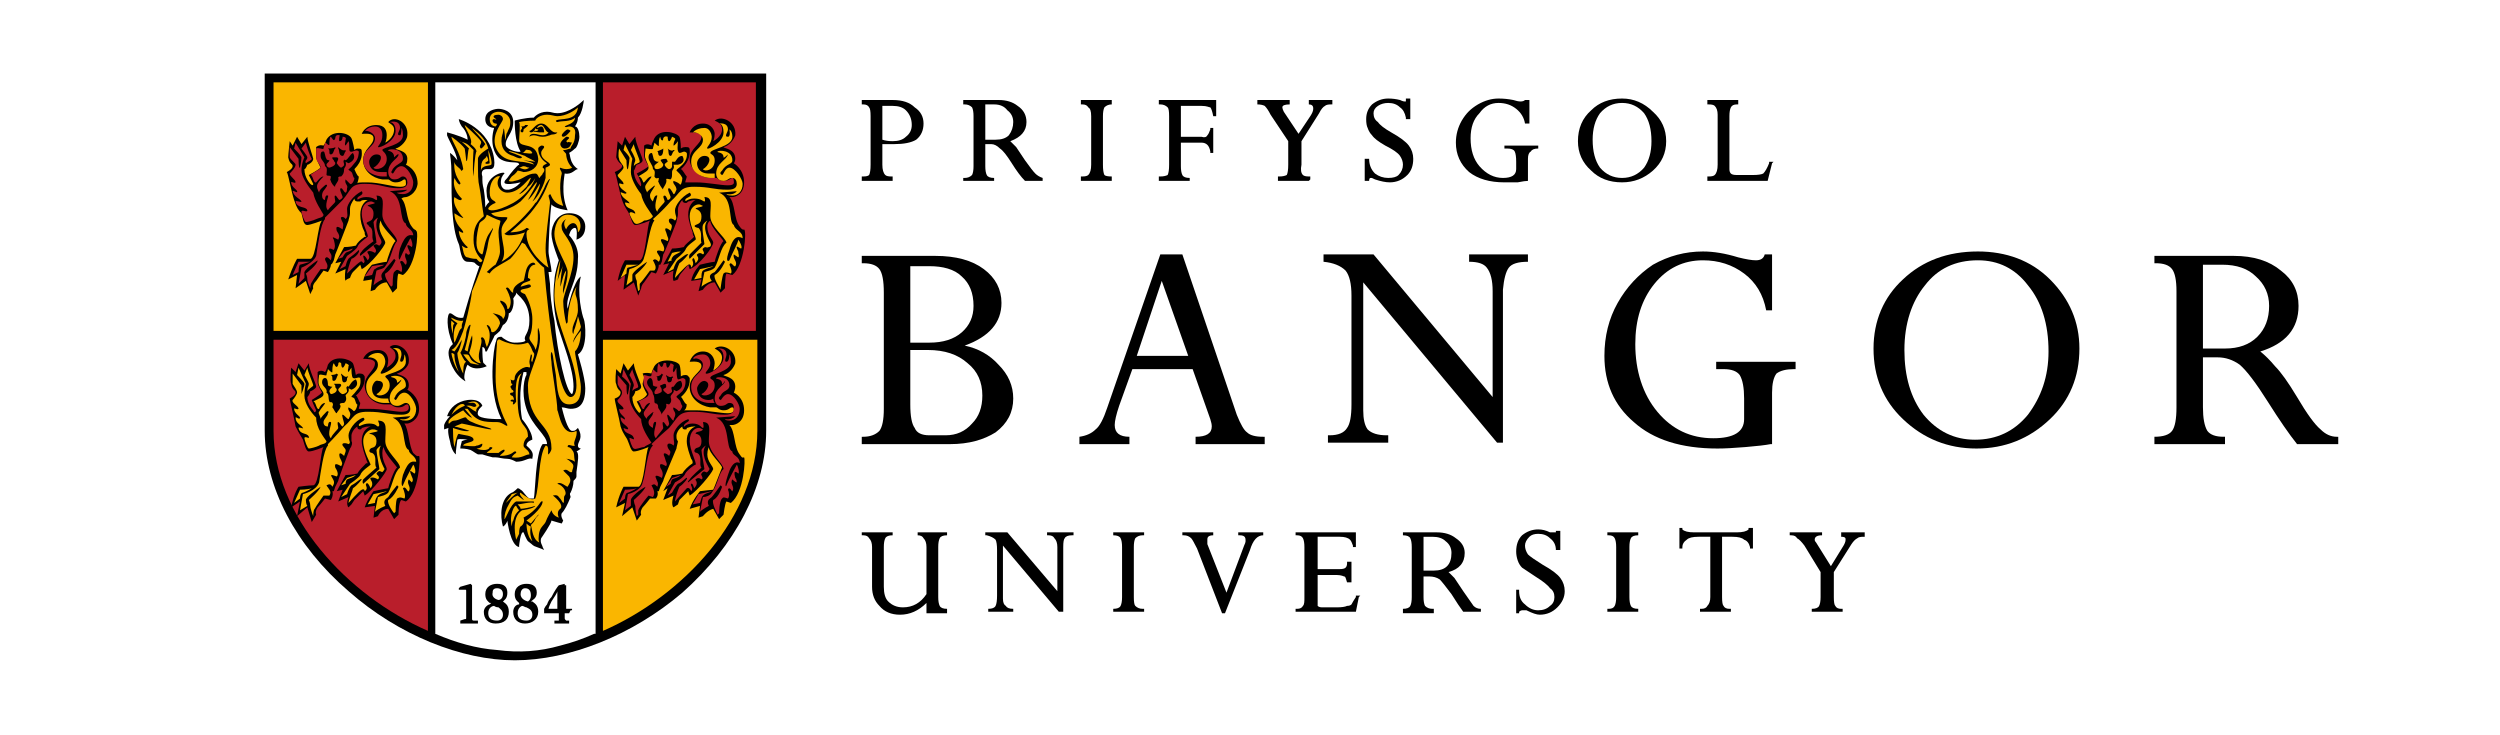
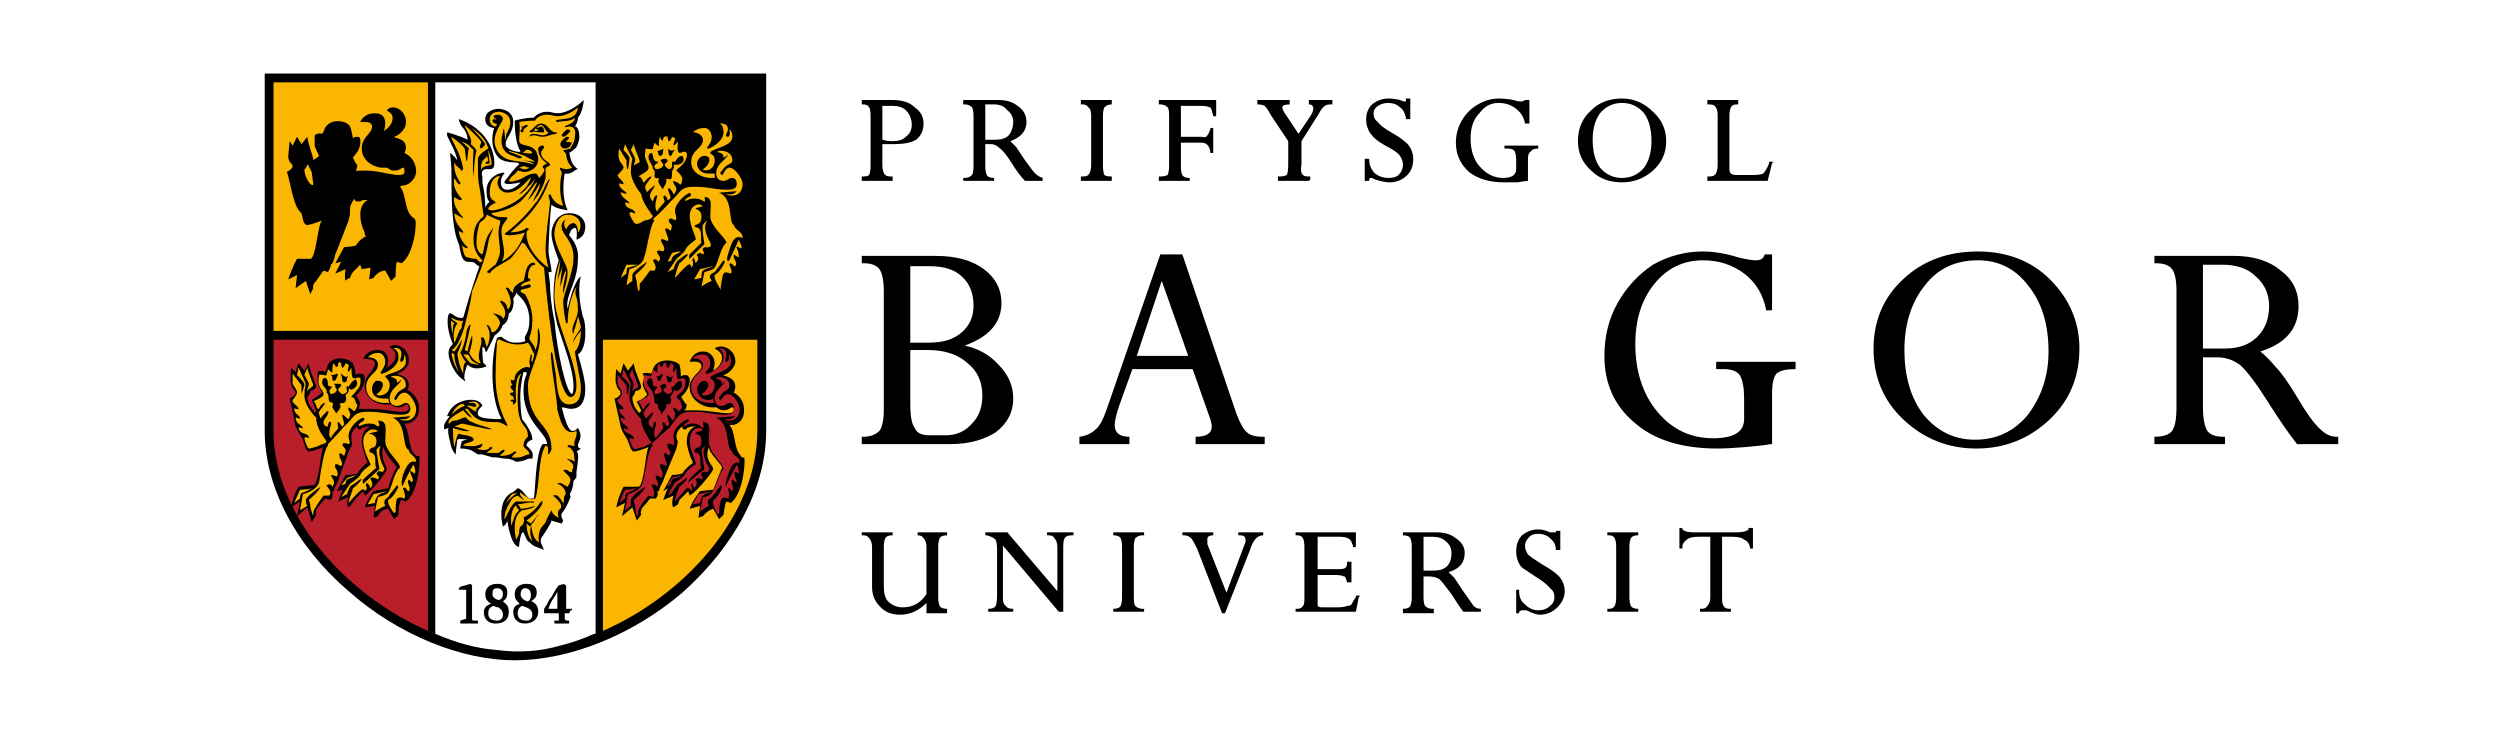
<svg xmlns="http://www.w3.org/2000/svg" version="1.2" viewBox="0 0 170 50" width="170" height="50">
  <title>l12</title>
  <style>
		.s0 { fill: #ffffff } 
		.s1 { fill: #000000 } 
		.s2 { fill: #b91e2b } 
		.s3 { fill: #fab600 } 
	</style>
  <path fill-rule="evenodd" class="s0" d="m0 0h170v50h-170z" />
  <path class="s1" d="m64.6 30.2h-5.9-0.1v-0.1-0.3-0.1h0.1q0.7 0 1.1-0.4 0.3-0.4 0.3-1.5v-7.9q0-1.2-0.3-1.6-0.3-0.4-1.1-0.4h-0.1v-0.4-0.1h0.1 4.9c1.4 0 2.5 0.3 3.3 0.9q1.2 0.9 1.2 2.3 0 2-2.5 2.9 1.4 0.3 2.3 1.3 1 1 1 2.3 0 1.4-1.2 2.3c-0.8 0.5-1.8 0.8-3.1 0.8zm-2.7-6.3v3.6q0 1.2 0.3 1.6 0.2 0.5 1 0.5h1.1q1.1 0 1.8-0.8 0.7-0.7 0.7-1.9 0-1.4-1-2.2-1-0.9-2.7-0.9h-1.2zm0-0.6h1.3q1.4 0 2.2-0.7 0.8-0.7 0.8-1.8 0-1.3-0.8-2c-0.5-0.5-1.3-0.7-2.2-0.7h-1.3z" />
  <path class="s1" d="m86 30.2h-0.1-4.6v-0.1-0.3-0.1q1.1 0 1.1-0.7 0-0.2-0.1-0.5l-1.2-3.4h-4.1l-0.9 2.5q-0.3 0.9-0.3 1.3 0 0.8 1 0.8v0.1 0.3 0.1h-3.4v-0.1-0.3-0.1q0.7-0.1 1.1-0.5 0.4-0.3 0.8-1.5l3.6-10.4h0.1 1.3 0.1l3.7 10.9q0.4 1 0.7 1.2 0.3 0.3 1.1 0.3h0.1v0.4zm-8.7-6h3.5l-1.8-5.1z" />
-   <path class="s1" d="m102.3 30.1h-0.1-0.4l-9.1-10.9v8.7q0 0.9 0.3 1.3 0.4 0.4 1.3 0.4h0.1v0.4 0.1h-0.1-3.9-0.1v-0.1-0.4h0.1q0.9 0 1.2-0.5 0.3-0.4 0.3-1.6v-7.4q0-1.2-0.4-1.7-0.5-0.5-1.5-0.6v-0.1-0.3-0.1h3.4l8.1 9.7v-7.2q0-1.1-0.4-1.6-0.3-0.4-1.2-0.4v-0.1-0.3-0.1h4v0.1 0.3 0.1q-1 0-1.3 0.4-0.3 0.4-0.4 1.5v10.3 0.1z" />
  <path class="s1" d="m116.8 30.5q-3.7 0-5.7-1.8-2-1.7-2-4.5 0-2 0.9-3.6 0.9-1.6 2.4-2.6 1.6-0.9 3.4-0.9 1.1 0 2.4 0.4 0.8 0.2 1.2 0.2 0.5 0 0.6-0.4h0.1 0.4v3.8h-0.4q-0.3-1.6-1.5-2.5-1.2-0.9-2.8-0.9-2 0-3.3 1.6-1.3 1.6-1.3 4.1c0 1.8 0.5 3.4 1.5 4.6q1.5 1.8 3.8 1.8 2.1 0 2.1-1.3v-1.4q0-1.1-0.3-1.6-0.3-0.4-1.1-0.4h-0.5v-0.1-0.4h5.3 0.1v0.4 0.1h-0.1q-0.8 0-1.2 0.3-0.3 0.4-0.3 1.3v3.4 0.1h-0.1q-0.5 0.1-1.7 0.2-1.2 0.1-1.9 0.1z" />
  <path class="s1" d="m134.4 30.5q-2.9 0-5-2-2-1.9-2-4.8c0-1.9 0.7-3.5 2-4.7q2-1.9 5.1-1.9c1.9 0 3.6 0.6 4.9 1.9q2 2 2 4.7 0 2.9-2 4.8-2.1 2-5 2zm0.1-12.8q-2.3 0-3.6 1.7c-0.9 1.1-1.4 2.6-1.4 4.4q0 2.7 1.3 4.4 1.4 1.7 3.5 1.7 2.2 0 3.6-1.7c0.9-1.2 1.4-2.6 1.4-4.3q0-2.8-1.4-4.5-1.3-1.7-3.4-1.7z" />
  <path class="s1" d="m159 30.2h-0.1-2.6-0.1q-0.8-1-2-2.9-1.2-1.9-1.9-2.5-0.7-0.5-1.5-0.5h-1v3.4q0 1.1 0.3 1.6 0.3 0.4 1.1 0.4h0.1v0.4 0.1h-0.1-4.7v-0.1-0.3-0.1q0.9 0 1.2-0.4 0.3-0.4 0.3-1.6v-7.9q0-1.1-0.3-1.5-0.3-0.4-1.1-0.4h-0.1v-0.1-0.3-0.1h0.1 5.3q2 0 3.2 1 1.2 0.9 1.2 2.4 0 2.3-2.6 3.1 0.5 0.4 1 1 0.6 0.6 1.5 2.1 1 1.7 1.6 2.2 0.5 0.5 1.1 0.5h0.1v0.1 0.3 0.1zm-9.2-6.5h1.5q1.4 0 2.2-0.8 0.8-0.8 0.8-2.1 0-1.2-0.9-2-0.8-0.8-2.3-0.8h-1.3z" />
  <path class="s1" d="m61.2 41.8q-0.9 0-1.4-0.6-0.5-0.5-0.5-1.3v-2.7q0-0.4-0.2-0.6-0.1-0.2-0.4-0.2h-0.1v-0.2h0.1 2v0.2q-0.4 0-0.5 0.2-0.1 0.2-0.1 0.6v2.7q0 0.7 0.3 1 0.4 0.4 1 0.4 1 0 1.6-0.9v-3.2q0-0.4-0.2-0.6-0.1-0.2-0.4-0.2v-0.2h2v0.2q-0.4 0-0.5 0.2-0.1 0.2-0.1 0.6v3.4q0 0.4 0.1 0.6 0.1 0.2 0.5 0.2v0.2 0.1h-1.4v-0.1-0.6q-0.8 0.8-1.8 0.8z" />
  <path class="s1" d="m72.3 41.6h-0.1-0.2l-3.8-4.5v3.6q0 0.4 0.2 0.5 0.1 0.2 0.5 0.2v0.2h-1.7v-0.2q0.4 0 0.5-0.2 0.1-0.2 0.1-0.7v-3.1q0-0.5-0.1-0.7-0.2-0.2-0.6-0.3h-0.1v-0.2h0.1 1.4l3.4 4v-3q0-0.4-0.2-0.6-0.1-0.2-0.4-0.2h-0.1v-0.2h0.1 1.6 0.1v0.2h-0.1q-0.4 0-0.5 0.2-0.1 0.1-0.1 0.6v4.4z" />
  <path class="s1" d="m77.8 41.6h-0.1-2v-0.2q0.4 0 0.5-0.2 0.1-0.2 0.1-0.6v-3.4q0-0.4-0.1-0.6-0.1-0.2-0.5-0.2v-0.2h2 0.1v0.2h-0.1q-0.3 0-0.5 0.2-0.1 0.2-0.1 0.6v3.4q0 0.5 0.1 0.6 0.2 0.2 0.5 0.2h0.1v0.2z" />
  <path class="s1" d="m83.3 41.7h-0.2l-1.7-4.4q-0.3-0.6-0.4-0.7-0.2-0.2-0.5-0.2h-0.1v-0.2h0.1 2v0.2c-0.4 0-0.4 0.2-0.4 0.3q0 0.1 0 0.3l1.3 3.3 1.2-3.2q0.1-0.2 0.1-0.3c0-0.2 0-0.4-0.4-0.4h-0.1v-0.2h0.1 1.6v0.2q-0.6 0-0.9 1l-1.7 4.3z" />
  <path class="s1" d="m92.2 41.6h-0.1-3.9-0.1v-0.2h0.1q0.3 0 0.4-0.2c0.1-0.1 0.1-0.3 0.1-0.6v-3.4q0-0.4-0.1-0.6-0.1-0.2-0.4-0.2h-0.1v-0.2h0.1 3.9 0.1v0.9 0.1h-0.1-0.1v-0.1q-0.1-0.3-0.2-0.4-0.2-0.2-0.7-0.2h-1.5v2.2h1.5q0.3 0 0.4-0.1 0.1-0.1 0.1-0.3v-0.1h0.1 0.1 0.1v0.1 1.3h-0.1-0.1-0.1c-0.1-0.3-0.1-0.4-0.2-0.4 0 0-0.2-0.1-0.5-0.1h-1.3v1.9q0 0.2 0 0.2 0.1 0.1 0.3 0.1h1q0.5 0 0.7-0.1 0.2 0 0.3-0.1 0.1-0.2 0.3-0.5v-0.1h0.2 0.1l-0.1 0.1-0.2 1z" />
  <path class="s1" d="m100.7 41.6h-1.2q-0.3-0.4-0.8-1.2-0.6-0.8-0.8-1-0.3-0.2-0.7-0.2h-0.4v1.4q0 0.4 0.1 0.6 0.2 0.2 0.5 0.2h0.1v0.1 0.1 0.1h-0.1-2v-0.1-0.1-0.1q0.4 0 0.5-0.2 0.1-0.2 0.1-0.6v-3.4q0-0.4-0.1-0.6-0.1-0.2-0.5-0.2v-0.2h2.3q0.8 0 1.3 0.4 0.6 0.4 0.6 1 0 1-1.1 1.3 0.2 0.2 0.4 0.4 0.2 0.3 0.6 0.9 0.5 0.7 0.7 1 0.2 0.2 0.5 0.2v0.2zm-3.9-2.8h0.7q0.6 0 0.9-0.3 0.3-0.3 0.3-0.9 0-0.5-0.4-0.8-0.3-0.3-0.9-0.3h-0.6z" />
  <path class="s1" d="m104.7 41.8q-0.3 0-0.9-0.3c-0.2 0-0.3 0-0.3 0 0 0-0.1 0-0.2 0.1v0.1h-0.2v-0.1-1.4-0.1h0.2v0.1q0 0.6 0.4 0.9 0.4 0.4 0.9 0.4 0.5 0 0.8-0.3 0.3-0.2 0.3-0.6 0-0.4-0.3-0.6-0.2-0.3-1-0.8-0.6-0.4-0.9-0.6-0.2-0.2-0.3-0.5-0.1-0.3-0.1-0.6 0-0.7 0.4-1.1 0.5-0.4 1.1-0.4 0.4 0 0.8 0.2c0.2 0 0.3 0 0.3 0q0.1 0 0.1 0 0 0 0-0.1h0.2 0.1v1.3h-0.1-0.2q0-0.5-0.4-0.8-0.3-0.3-0.8-0.3-0.4 0-0.6 0.2-0.3 0.3-0.3 0.6 0 0.3 0.2 0.6 0.2 0.2 1 0.7 0.9 0.5 1.2 0.9 0.3 0.4 0.3 0.9 0 0.6-0.5 1.1-0.5 0.5-1.2 0.5z" />
  <path class="s1" d="m111.4 41.6h-2-0.1v-0.2h0.1q0.3 0 0.4-0.2 0.1-0.2 0.1-0.6v-3.4q0-0.4-0.1-0.6-0.1-0.2-0.4-0.2h-0.1v-0.2h0.1 2v0.2q-0.4 0-0.5 0.2-0.1 0.2-0.1 0.6v3.4q0 0.4 0.1 0.6 0.1 0.2 0.5 0.2v0.2z" />
  <path class="s1" d="m117.7 41.6h-0.1-1.9-0.1v-0.2h0.1q0.3 0 0.4-0.2 0.2-0.2 0.2-0.6v-4.1h-0.8q-0.6 0-0.8 0.2-0.3 0.2-0.3 0.5v0.1h-0.2v-0.1-1.2-0.1h0.2v0.1q0.2 0.2 0.8 0.2h2.9q0.6 0 0.8-0.2v-0.1h0.1 0.1 0.1v0.1 1.2 0.1h-0.1-0.1v-0.1q-0.1-0.4-0.4-0.5-0.2-0.2-0.8-0.2h-0.7v4.1q0 0.5 0.1 0.6 0.1 0.2 0.4 0.2h0.1v0.2z" />
-   <path class="s1" d="m125.3 41.6h-0.1-2v-0.2q0.4 0 0.5-0.2 0.1-0.2 0.1-0.6v-1.7l-1.1-1.8q-0.3-0.4-0.5-0.5-0.1-0.2-0.4-0.2h-0.1v-0.2h0.1 2.1v0.2q-0.5 0-0.5 0.3 0 0.1 0.1 0.2l1 1.6 0.8-1.3q0.2-0.3 0.2-0.5c0-0.1 0-0.2-0.3-0.2v-0.1-0.2h1.5 0.1v0.2 0.1h-0.1q-0.3 0-0.4 0.1-0.2 0.1-0.4 0.4l-1.2 1.9v1.7q0 0.5 0.1 0.6 0.1 0.2 0.4 0.2h0.1v0.2z" />
  <path class="s1" d="m60.7 12.3h-0.1-1.9-0.1v-0.2-0.1h0.1q0.3 0 0.4-0.1 0.1-0.2 0.1-0.7v-3.3q0-0.5-0.1-0.6-0.1-0.2-0.4-0.2h-0.1v-0.1-0.1-0.1h0.1 2q1 0 1.5 0.5 0.6 0.4 0.6 1.1 0 0.7-0.5 1.1-0.5 0.3-1.5 0.3-0.3 0-0.8 0v1.4q0 0.5 0.2 0.7 0.1 0.1 0.4 0.1h0.1v0.1 0.1zm-0.7-2.8q0.3 0.1 0.7 0.1 0.6 0 0.9-0.3 0.4-0.3 0.4-0.8 0-0.6-0.4-1-0.3-0.3-0.9-0.3h-0.7z" />
  <path class="s1" d="m70.9 12.3h-0.1-1.1q-0.4-0.4-0.9-1.2-0.5-0.8-0.8-1-0.3-0.3-0.6-0.3h-0.4v1.5q0 0.4 0.1 0.6 0.1 0.2 0.5 0.2v0.2h-2-0.1v-0.2h0.1q0.3 0 0.5-0.2 0.1-0.2 0.1-0.6v-3.4q0-0.4-0.1-0.6-0.2-0.2-0.5-0.2h-0.1v-0.1-0.1-0.1h0.1 2.3q0.8 0 1.3 0.4 0.6 0.4 0.6 1.1 0 0.9-1.1 1.3 0.2 0.2 0.4 0.4 0.2 0.3 0.6 0.9 0.5 0.7 0.7 0.9 0.2 0.2 0.5 0.3v0.2zm-3.9-2.8h0.7q0.6 0 0.9-0.3 0.3-0.4 0.3-0.9 0-0.5-0.4-0.8-0.3-0.4-0.9-0.4h-0.6z" />
  <path class="s1" d="m75.6 12.3h-2-0.1v-0.2-0.1h0.1q0.3 0 0.4-0.1 0.2-0.2 0.2-0.7v-3.3q0-0.5-0.2-0.6-0.1-0.2-0.4-0.2h-0.1v-0.1-0.1-0.1h0.1 2v0.1 0.1 0.1q-0.3 0-0.5 0.2-0.1 0.2-0.1 0.6v3.3q0 0.5 0.1 0.7 0.1 0.1 0.5 0.1v0.1 0.2z" />
  <path class="s1" d="m80.9 12.3h-2-0.1v-0.2-0.1h0.1q0.3 0 0.5-0.1 0.1-0.2 0.1-0.7v-3.3q0-0.5-0.1-0.6-0.2-0.2-0.5-0.2h-0.1v-0.1-0.1-0.1h0.1 3.8v0.1 0.9 0.1h-0.1-0.1q-0.1-0.5-0.2-0.6c-0.1 0-0.2-0.1-0.6-0.1h-1.4v2.1h1.4q0.3 0.1 0.4-0.1 0.1-0.1 0.2-0.4v-0.1h0.2v0.1 1.5 0.1h-0.2v-0.1q-0.1-0.6-0.6-0.6h-1.4v1.6q0 0.4 0.1 0.6 0.1 0.2 0.5 0.2v0.2z" />
  <path class="s1" d="m89 12.3h-2-0.1v-0.2-0.1h0.1q0.3 0 0.5-0.1 0.1-0.2 0.1-0.7v-1.6l-1.2-1.8q-0.2-0.4-0.4-0.6-0.2-0.1-0.5-0.1v-0.1-0.1-0.1h2.2v0.1 0.1 0.1q-0.5 0-0.5 0.2 0 0.1 0.1 0.3l1 1.5 0.8-1.2q0.2-0.3 0.2-0.5c0-0.1 0-0.3-0.3-0.3v-0.1-0.1-0.1h1.5 0.1v0.1 0.1 0.1h-0.1q-0.3 0-0.4 0.1-0.2 0.1-0.4 0.5l-1.2 1.9v1.6q-0.1 0.5 0.1 0.7 0.1 0.1 0.4 0.1h0.1v0.1 0.1z" />
  <path class="s1" d="m94.5 12.4q-0.4 0-1-0.2c-0.2-0.1-0.2-0.1-0.3-0.1q-0.1 0-0.1 0.2h-0.1-0.1-0.1v-1.5h0.1 0.1 0.1q0 0.6 0.4 1 0.4 0.3 0.9 0.3 0.5 0 0.7-0.2 0.3-0.3 0.3-0.7 0-0.3-0.2-0.6-0.2-0.3-1-0.7-0.7-0.4-0.9-0.7-0.2-0.2-0.3-0.5-0.1-0.2-0.1-0.6 0-0.6 0.4-1 0.5-0.4 1.1-0.4 0.4 0 0.8 0.1c0.2 0.1 0.3 0.1 0.3 0.1q0.1 0 0.1 0 0 0 0-0.1v-0.1h0.2 0.1v0.1 1.2 0.1h-0.1-0.2v-0.1q-0.1-0.5-0.4-0.7-0.3-0.3-0.8-0.3-0.4 0-0.7 0.2-0.3 0.2-0.3 0.5 0 0.4 0.3 0.6 0.2 0.3 0.9 0.7 0.9 0.5 1.2 0.9 0.3 0.4 0.3 0.9 0 0.7-0.4 1.1-0.5 0.5-1.2 0.5z" />
  <path class="s1" d="m102.3 12.4q-1.5 0-2.4-0.7-0.9-0.8-0.9-2 0-0.8 0.4-1.5c0.3-0.5 0.6-0.8 1.1-1.1q0.7-0.4 1.4-0.4 0.5 0 1 0.1 0.3 0.1 0.5 0.1 0.2 0 0.3-0.1h0.2 0.1v1.6h-0.1-0.1-0.1q-0.1-0.6-0.6-1-0.5-0.4-1.2-0.4-0.8 0-1.3 0.7-0.6 0.6-0.6 1.7 0 1.2 0.6 1.9 0.7 0.8 1.6 0.8 0.9 0 0.9-0.6v-0.5q0-0.5-0.1-0.7-0.1-0.2-0.5-0.2h-0.2v-0.2h2.3v0.2q-0.4 0-0.5 0.2-0.2 0.1-0.2 0.5v1.4 0.1q-0.2 0-0.7 0.1-0.6 0-0.9 0z" />
  <path class="s1" d="m110.3 12.4q-1.3 0-2.1-0.8-0.9-0.8-0.9-2 0-1.3 0.9-2.1 0.8-0.8 2.1-0.8 1.2 0 2.1 0.9 0.9 0.8 0.9 2 0 1.2-0.9 2-0.9 0.8-2.1 0.8zm0-5.4q-0.9 0-1.5 0.7-0.5 0.7-0.5 1.8 0 1.2 0.5 1.9 0.6 0.7 1.5 0.7 0.9 0 1.5-0.7 0.5-0.7 0.5-1.8 0-1.2-0.5-1.9-0.6-0.7-1.5-0.7z" />
  <path class="s1" d="m120.2 12.3h-4-0.1v-0.2-0.1h0.1q0.3 0 0.4-0.1 0.2-0.2 0.2-0.7v-3.4q0-0.4-0.2-0.6-0.1-0.1-0.4-0.1h-0.1v-0.1-0.1-0.1h0.1 1.9 0.1v0.1 0.1 0.1h-0.1q-0.3 0-0.4 0.2-0.1 0.2-0.1 0.6v3.6q0 0.2 0.1 0.3 0.1 0.1 0.4 0.1h1.1q0.5 0 0.7-0.1 0.2-0.2 0.4-0.7v-0.1h0.2 0.1l-0.1 0.1-0.3 1.2z" />
  <path class="s1" d="m35 44.9c3.7 0 8-1.7 11.4-4.6 3.6-3.2 5.7-7.2 5.7-11v-23.8-0.5h-0.5-33.1-0.5v0.5 23.8c0 3.8 2.1 7.8 5.7 10.9 3.4 3 7.7 4.7 11.3 4.7z" />
-   <path class="s2" d="m51.4 5.6h-10.4v16.9h10.4z" />
  <path class="s2" d="m18.6 23.1h10.5v19.8c-5.5-2.4-10.5-7.8-10.5-13.6z" />
  <path class="s3" d="m29.1 5.6h-10.5v16.9h10.5z" />
  <path class="s3" d="m41 23.1v19.8c5.5-2.4 10.5-7.8 10.5-13.6v-6.2z" />
  <path class="s0" d="m40.5 5.7v-0.1h-10.9v0.1 37.4c1.4 0.6 2.8 1 4.2 1.1 1.5 0.2 2.9 0.1 4.3-0.3q1.2-0.3 2.3-0.8 0.1 0 0.1 0v-37.4zm-6.8 36.7c-0.5 0-0.8-0.3-0.8-0.8 0-0.3 0.3-0.5 0.4-0.5q0.1-0.1 0.1-0.1 0 0-0.1 0c-0.1-0.1-0.3-0.2-0.3-0.6 0-0.5 0.4-0.7 0.8-0.7q0.7 0 0.7 0.6c0 0.4-0.2 0.5-0.3 0.6q-0.1 0-0.1 0 0.1 0 0.1 0c0.1 0.1 0.4 0.2 0.4 0.7 0 0.5-0.3 0.8-0.9 0.8zm0.2-1.6c0.1 0 0.3-0.1 0.3-0.4 0-0.3-0.2-0.4-0.4-0.4-0.3 0-0.3 0.2-0.3 0.3-0.1 0.4 0.4 0.5 0.4 0.5zm4.9 0.7l-0.1 0.2h-0.3q0 0 0 0 0 0 0 0v0.3c0 0.1 0 0.1 0.1 0.2h0.2v0.2h-1v-0.2h0.1 0.2c0-0.1 0-0.1 0-0.2v-0.2q0-0.1 0-0.1 0 0 0 0h-1v-0.1-0.2q0.1-0.2 0.2-0.3 0.1-0.3 0.3-0.5c0.2-0.4 0.4-0.7 0.5-0.8l0.4-0.1v0.1h0.1v1.5q0 0.1 0 0.1 0 0 0 0h0.3 0.1v0.1zm-3.1 0.9c-0.5 0-0.8-0.3-0.8-0.8 0-0.3 0.2-0.5 0.4-0.5q0-0.1 0-0.1 0 0 0 0c-0.1-0.1-0.3-0.2-0.3-0.6 0-0.5 0.4-0.7 0.8-0.7q0.7 0 0.7 0.6c0 0.4-0.3 0.5-0.4 0.6q0 0 0 0 0 0 0.1 0c0.1 0.1 0.4 0.2 0.4 0.7 0 0.5-0.4 0.8-0.9 0.8zm-3.2 0h-1.2v-0.2l0.3-0.1c0.1 0 0.1 0 0.1-0.1v-1.8c0-0.1 0-0.1-0.1-0.1h-0.3-0.1v-0.1l0.1-0.1 0.7-0.2 0.1 0.1v2.3c0 0 0 0.1 0.1 0.1h0.3zm1.4-1.1c-0.2 0-0.3-0.1-0.3-0.1-0.1 0-0.4 0.1-0.4 0.5q0 0.5 0.6 0.5c0.3 0 0.4-0.2 0.4-0.4 0-0.3-0.2-0.4-0.3-0.5zm2-0.4c0 0 0.2-0.1 0.2-0.4 0-0.3-0.1-0.5-0.4-0.5-0.2 0-0.3 0.2-0.3 0.4 0 0.4 0.5 0.5 0.5 0.5zm1.4 0.5c0 0 0 0 0.1 0h0.5q0.1 0 0 0 0 0 0 0v-1.2c0 0.1-0.2 0.4-0.4 0.7-0.2 0.4-0.2 0.5-0.2 0.5zm-1.5-0.1c-0.1 0-0.2-0.1-0.3-0.1 0 0-0.3 0.1-0.3 0.5q0 0.5 0.6 0.5c0.3 0 0.4-0.2 0.4-0.4 0-0.3-0.2-0.4-0.4-0.5z" />
  <path class="s1" d="m43.6 12.5c0 0.3-0.1 0.1-0.1 0.1 0 0-0.4-0.4-0.4-1 0.1-0.1 0.1-0.3 0.2-0.4 0 0 0.4-0.1 0.4-0.3 0-0.2-0.5-1.2-0.5-1.6l-0.4 0.5-0.3-0.5-0.2 0.6-0.3-0.3c0 0-0.1 1-0.1 1.1 0.2 0.5 0.4 0.4 0.4 0.6 0 0.2-0.5 0.4-0.5 0.4 0.1 0.1 0.3 1.3 0.5 1.9 0.2 0.6 0.4 0.7 0.5 1 0.1 0.2 0.2 0.7 0.4 0.7 0.3 0 1-0.3 1-0.3-0.2 0.2-0.3 2.7-0.7 2.7-0.3 0-1 0-1 0 0 0-0.3 0.4-0.5 1.4l0.5-0.4-0.1 1 0.7-0.5 0.3 0.9 0.2-0.5c0 0 0-0.2 0.2-0.4 0.2-0.3 0.5-0.7 0.5-0.7l0.3 0.1c0 0 0.2-0.3 0.2-0.6h0.1l0.1-0.2 0.1-0.5c0.1-0.1 0.7-1.7 0.9-2.2 0-0.1 0.1-0.4 0.1-0.5 0-0.1 0-0.2 0-0.4 0-0.1 0.1-0.4 0.3-0.6q0 0 0 0c0 0.2 0.2 0.2 0.2 0.2 0.1 0 0.1 0 0.2-0.1 0.1 0 0.2-0.1 0.5-0.1q0 0 0 0c-0.2 0.1-0.5 0.4-0.5 1 0 0.4 0.2 0.9 0.3 1.2q0 0.2 0.1 0.3 0 0-0.1 0.1c-0.2 0.2-0.5 0.4-0.6 0.6q0 0 0 0c-0.4 0.1-0.8 0.1-0.8 0.1l-0.6 1.1 0.4-0.1-0.4 0.8 0.7-0.3c0 0-0.1 0.5 0 0.7 0.1 0 0.3-0.1 0.3-0.1 0 0 0.1-0.3 0.2-0.4 0.1-0.1 0.5-0.6 0.5-0.6l0.1 0.3c0.6-0.2 1.6-1.5 1.6-1.8 0-0.2-0.4-0.5-0.4-1.1 0-0.3 0.2-0.4 0.2-0.4 0 0.4 0.8 1.2 0.9 1.4-0.2 0.1-0.6 1.3-0.6 1.4-0.2 0-1 0.2-1 0.2 0 0-0.5 0.5-0.6 1.1l0.7-0.1-0.2 0.8 0.3-0.1c0 0 0.3-0.5 0.8-0.5l0.4 0.7 0.3-0.3c0 0 0-0.9 0.1-1l0.4 0.1c0.8-0.6 1-3 0.8-3.1 0 0-0.1 0.1-0.3-0.2-0.4-0.5-0.3-1.6-0.7-2 0 0 0.1 0 0.2 0 0.2 0 0.8-0.2 0.8-1 0-0.9-0.7-1.3-0.7-1.3 0 0 0.1-0.1 0.1-0.3 0-0.7-0.8-0.7-0.8-0.8 0.4-0.1 0.7-0.5 0.8-0.8 0.1-0.9-0.9-1.4-1.4-1 0.2 0.1 0.5 0.2 0.5 0.6 0 0.5-0.6 0.8-0.6 0.8 0 0 0.1-0.2 0.1-0.5 0-0.2-0.2-0.7-0.8-0.7-0.7 0-0.9 0.6-0.9 0.6 0.2 0 0.8 0 0.8 0.3 0 0.5-0.8 0.8-0.8 1.5 0 0.7 0.7 1.3 1.4 1.3 0.2 0 0.2 0 0.4 0 0.1 0 0.2 0.2 0.5 0.2 0.4 0 0.5-0.2 0.6-0.2 0.1 0 0.1 0.2 0.1 0.2 0 0.1 0.1 0.3-0.4 0.3-0.5 0-1.4-0.2-2.2-0.2-0.6 0-0.7 0-0.7 0 0-0.1 0.1-0.3 0.1-0.4-0.1-0.1-0.3-0.5-0.4-0.5 0.7-0.6 0.6-1.2 0.6-1.3 0-0.2-0.1-0.2-0.3-0.2-0.2 0-0.3 0.1-0.3 0.1 0 0 0-0.6-0.1-0.8-0.2-0.3-1.3-0.6-1.7 0.1 0 0-0.2 0.4-0.2 0.5-0.3-0.2-0.5 0-0.5 0 0 0 0 0.2 0 0.3 0 0.1 0 0.3 0 0.4 0 0.2 0.3 0.7 0.3 0.7-0.2 0.2-0.8 0.5-0.8 0.5 0.2 0.3 0.3 0.7 0.3 0.7z" />
  <path class="s3" d="m43.8 12.4c0.1-0.1 0.3-0.4 0.5-0.4 0 0.1-0.3 0.4-0.4 0.6-0.1 0.2 0.1 0.4 0.1 0.5 0-0.1 0.3-0.3 0.4-0.4 0.1-0.1 0.2-0.1 0.1 0-0.1 0.2-0.3 0.4-0.3 0.6 0 0.2 0.1 0.3 0.2 0.4 0 0 0.1-0.5 0.3-0.4 0 0.1-0.3 0.8 0 1.1 0-0.2 0.5-0.6 0.5-0.7 0-0.1-0.2-0.4 0-0.4 0.1 0 0.2 0.3 0.2 0.3 0.1 0 0.2-0.1 0.2-0.2 0-0.1-0.3-0.6-0.1-0.6 0.1 0 0.3 0.4 0.3 0.4 0.1 0 0.1-0.1 0.2-0.3 0-0.3-0.3-0.4-0.2-0.6 0 0 0.3 0.1 0.4 0.2 0.1 0.2 0.2-0.2 0.2-0.4 0 0-0.1-0.2-0.2-0.3-0.1-0.1-0.2-0.2-0.2-0.2 0-0.1 0.1-0.1 0.4-0.4 0.4-0.4 0.3-0.8 0.3-0.8-0.2-0.2-0.3 0-0.5 0-0.2-0.1-0.1-0.6-0.1-0.8 0 0-0.2 0.3-0.3 0.3 0-0.1 0-0.2 0.1-0.4 0.1-0.1-0.2-0.2-0.2-0.2 0 0-0.1 0.3-0.2 0.3-0.1 0-0.1-0.3-0.1-0.3 0 0-0.2-0.1-0.3 0.1 0 0.3-0.2 0.1-0.2-0.1-0.1 0.1-0.1 0.4-0.1 0.6 0 0.1-0.2-0.1-0.3-0.2 0 0.1-0.1 0.3-0.1 0.4 0 0.1-0.4 0-0.5 0 0 0.1-0.1 0.5 0 0.7 0.1 0.3 0.2 0.4 0.2 0.6 0 0.2-0.2 0.3-0.7 0.6 0.3 0 0.3 0.5 0.4 0.4zm1.6-2.3c0.1 0.1 0.3 0.2 0.4 0.1 0.1 0 0.1 0 0 0.1-0.1 0.1-0.1 0.3-0.2 0.3-0.2 0-0.1-0.4-0.2-0.5zm-0.3 0v0.1c0 0 0 0.4-0.2 0.4-0.2 0-0.1-0.3-0.2-0.3-0.1 0 0.3-0.1 0.4-0.2zm3.6 1.7c0 0.2 0.1 0.5 0.5 0.5 0.3 0 0.3-0.2 0.6-0.2 0.2 0 0.3 0.2 0.3 0.4 0 0.2-0.1 0.4-0.6 0.4-1 0-1.2-0.2-2.3-0.2-1 0-0.9 0.4-1.6 1-0.6 0.7-1.2 1.2-1.2 1.2l0.1 0.1c-0.3 0.3-0.5 2-0.7 2.5-0.1 0.6-1 0.8-1 0.8l-0.2 1.1 0.4-0.3c0 0 0-0.1 0-0.4 0-0.2 0.7-0.7 1-0.9-0.1 0.3-0.8 0.9-0.8 0.9 0 0 0 0.2 0.1 0.4 0 0.3 0.1 0.7 0.1 0.7l0.1-0.1c0 0 0-0.2 0-0.4 0.2-0.2 0.7-0.9 0.7-0.9h0.3c0.2-0.2 0-0.5-0.1-0.7 0.1-0.1 0.2-0.1 0.4 0.1 0.2-0.3 0-0.4-0.1-0.6-0.1-0.2 0.1-0.2 0.4-0.1 0.1-0.1 0.1-0.3-0.1-0.6-0.2-0.4 0.2-0.2 0.4-0.1 0.1-0.2 0-0.2-0.1-0.6-0.2-0.4 0.1-0.3 0.3-0.1 0.2-0.5 0-0.4-0.1-0.6-0.1-0.3 0.2-0.3 0.4-0.1 0.2-0.2 0-0.3 0-0.7 0-0.3 0.4-0.9 1-1.2 0.3 0.3-0.3 0.3-0.3 0.5 0 0.2 0.1-0.1 0.6-0.1 0.5 0 0.6 0.2 0.7 0.2 0.1 0 0-0.3 0-0.3 0.6 0 0.4 0.6 0.4 1.3 0 0.7 1 1.4 1.1 1.8-0.4 0.3-0.5 1.2-0.8 1.7-0.2 0.2-0.4 0.2-0.7 0.3l-0.2 1c0.2-0.2 0.7-0.4 0.7-0.4-0.3-0.4 0-0.5 0.2-0.6 0.1-0.1 0.6-0.8 0.6-0.8l0.1 0.1c0 0-0.3 0.7-0.7 0.9-0.1 0.2 0.3 0.8 0.4 1 0-0.1 0-0.1 0-0.1 0 0 0.1-0.8 0.2-1 0.1-0.1 0.2-0.1 0.5 0 0.1-0.1 0-0.4-0.1-0.6 0.1-0.3 0.3 0.2 0.4 0.1 0.2-0.3-0.2-0.5-0.1-0.8 0 0 0.3 0.2 0.3 0.2 0.1-0.1 0-0.2 0-0.4-0.3-0.6 0.1-0.2 0.2-0.2 0.1-0.1-0.1-0.5-0.2-0.6 0 0.2-0.4 0.9-0.6 1.4-0.1 0.1-0.3 0.1 0-0.7 0.3-1.1 0.7-0.9 0.9-0.8 0-0.5-0.5-0.5-0.6-0.9-0.4-0.2 0-1.8-1-2.2l1.2-0.1c-0.2 0.3-0.7 0.2-0.7 0.2 0 0 0 0.1 0.4 0.1 0.4 0 0.7-0.3 0.7-0.8 0-0.3-0.5-1.1-0.9-1.1-0.3 0-0.4 0.5-0.5 0.5-0.2-0.1-0.1-0.2 0-0.3 0.3-0.5 0.7-0.4 0.7-0.7 0-0.7-0.9-0.7-1-0.6-0.1 0.1 0.4 0 0.4 0.4 0 0.1 0.3-0.2 0.3-0.2-0.1 0.4-0.8 0.6-0.8 1.3zm-4.6-1.1c0-0.3 0.2-0.3 0.2-0.3 0.1 0 0.1 0.4 0.2 0.5 0.1 0.1 0.2 0.1 0.3 0.1-0.1 0.1-0.3 0.2-0.3 0.3 0 0.2 0.1 0.2 0.2 0.2 0.1 0 0.4-0.1 0.4-0.3 0-0.1-0.1-0.1-0.1-0.2-0.1 0 0-0.1-0.1-0.1 0.1-0.1 0.3-0.1 0.4-0.1 0 0 0.1 0.1 0.1 0.2 0 0-0.2 0.1-0.2 0.2 0 0.1 0.2 0.3 0.3 0.3 0.1 0 0.2-0.1 0.2-0.2 0-0.1 0-0.2 0-0.3 0.1 0 0.2 0 0.2 0 0.1-0.1 0.2-0.4 0.5-0.4 0.3 0.5-0.3 0.6-0.3 0.6h-0.3c0.1 0.3-0.1 0.3-0.1 0.5 0 0.3 0 0.4-0.1 0.5-0.1 0-0.3-0.1-0.3 0 0.1 0.3-0.3 0.6-0.2 0.7-0.1-0.1-0.3-0.4-0.3-0.5-0.1 0 0-0.1 0-0.3-0.1 0-0.2 0.1-0.3-0.1 0-0.1 0.1-0.4-0.1-0.5 0-0.3-0.3-0.5-0.3-0.8zm3.7 0.8c0.1 0.2 0.8 0.1 0.8-0.6 0-0.4-0.3-0.4-0.3-0.5 0-0.3 1.5-0.4 1.5-1.1 0-0.4-0.2-0.5-0.2-0.5 0 0 0.1 0.5-0.1 0.5-0.3 0 0-0.3 0-0.5 0-0.5-0.6-0.4-0.6-0.4 0 0 0.3 0 0.3 0.6 0 0.7-1.1 1.2-1.1 1.1-0.1-0.1 0.3-0.3 0.3-0.8 0-0.1-0.1-0.6-0.5-0.6-0.6 0-0.9 0.4-0.7 0.3 0.2 0 0.6 0.2 0.6 0.5 0 0.6-0.8 0.7-0.8 1.5 0 0.9 1 1.1 1.3 1.1 0.3 0 0.3 0 0.3 0 0-0.1 0-0.3 0-0.3 0 0-0.2 0-0.4 0-0.7 0-0.8-0.5-0.8-0.7 0-0.2 0.2-0.5 0.5-0.5 0.6 0 0.3 0.7-0.1 0.9zm-0.7 6.1c0.1-0.2 0.2 0.3 0.2 0.3 0.4-0.4 0-0.5 0.1-0.6 0.2-0.2 0.4 0 0.4 0 0.2-0.1-0.1-0.3 0-0.4 0.2-0.2 0.2 0 0.4-0.1 0.1 0 0.2-0.1 0.1-0.3-0.1-0.2-0.6-1-0.2-1.5 0 0-0.2 0.1-0.3 0.3-0.1 0.2 0.1 1.2 0.1 1.3l-1 1c0 0-0.1-0.1 0-0.3 0.2-0.2 0.8-0.8 0.8-0.8-0.1-0.2 0.1-0.7-0.2-1-0.1 0-0.4-0.1-0.2-0.2 0.2-0.1 0.4-0.1 0.4-0.6 0-0.4-0.4-0.5-0.4-0.5 0-0.1 0.4-0.1 0.5-0.2-0.2-0.1-0.2-0.1-0.3-0.1-0.2 0-0.6 0.2-0.6 0.8 0 0.7 0.5 1.5 0.4 1.6-0.1 0.1-0.6 0.4-0.7 0.7-0.1 0.2-0.6 0.6-0.6 0.6l-0.6 0.9 0.4-0.2c0 0 0.1-0.4 0.3-0.6 0.3-0.2 0.6-0.5 0.7-0.4 0 0-0.3 0.4-0.6 0.6-0.1 0.2-0.3 0.8-0.3 1 0 0 0.7-0.8 0.9-0.9 0.2-0.1 0.2 0.2 0.2 0.2 0.3-0.3 0-0.5 0.1-0.6zm-1.3-0.2c0.1-0.1 0.4-0.2 0.5-0.3-0.3 0-0.6 0.1-0.6 0.1l-0.3 0.6 0.3-0.1c-0.1 0 0-0.2 0.1-0.3zm-3.1 0.8c0 0 0.4-0.1 0.7-0.2-0.3 0-0.8 0-0.8 0l-0.4 0.9 0.4-0.3c0 0 0-0.4 0.1-0.4zm-0.6-5.7c0 0.3 0.4 0.5 0.5 0.6 0 0.2-0.4-0.1-0.4 0 0.1 0.4 0.5 0.5 0.6 0.7 0.1 0.1-0.3-0.1-0.3 0 0.1 0.5 0.6 0.3 0.7 0.7 0 0.1-0.3-0.2-0.4 0 0 0.1 0.3 0.7 0.4 0.7 0.1 0.1 0.5-0.1 0.6-0.2 0.2 0 0.5-0.1 0.6-0.3-0.2-0.3-0.7-0.9-0.8-1.5-0.4-0.5-0.7-1.1-0.7-1.5 0-0.5 0.1-0.9 0.1-0.9l-0.5-1-0.1 0.4c0 0 0.5 0.5 0.4 0.6 0 0.2-0.1 0.7-0.1 0.7-0.1 0.1-0.1-0.6-0.1-0.6l-0.5-0.8c0 0-0.1 0.5 0 0.7 0 0.2 0.3 0.4 0.3 0.6 0 0.1-0.3 0.4-0.4 0.5 0 0.2 0.4 0.4 0.4 0.6 0 0.1-0.3-0.1-0.3 0zm1-1.2c0.1-0.2 0.4-0.2 0.4-0.3 0-0.2-0.4-1-0.4-1.2l-0.2 0.4c0 0 0.3 0.5 0.3 0.7 0 0.1-0.1 0.2-0.1 0.4zm5.4 6.8c-0.4 0.1-0.9 0.2-0.9 0.2l-0.4 0.7 0.5-0.1c0-0.2 0-0.4 0.1-0.5 0.3-0.2 0.6-0.2 0.7-0.3z" />
  <path class="s1" d="m21.5 27.9c-0.1 0.3-0.2 0-0.2 0 0 0-0.4-0.4-0.4-0.9 0.1-0.1 0.2-0.3 0.2-0.4 0.1 0 0.4-0.2 0.4-0.3 0-0.2-0.5-1.2-0.5-1.6l-0.3 0.5-0.4-0.5-0.2 0.6-0.3-0.3c0 0-0.1 0.9 0 1.1 0.1 0.5 0.3 0.4 0.3 0.6 0 0.2-0.4 0.4-0.4 0.4 0 0.1 0.3 1.3 0.4 1.9 0.3 0.6 0.4 0.7 0.5 0.9 0.1 0.3 0.2 0.8 0.4 0.8 0.3 0 1-0.3 1-0.3-0.2 0.2-0.3 2.6-0.7 2.6-0.3 0-1 0.1-1 0.1 0 0-0.3 0.4-0.5 1.4l0.6-0.4-0.2 1 0.7-0.6 0.3 1 0.3-0.5c0 0-0.1-0.2 0.1-0.5 0.2-0.2 0.5-0.6 0.5-0.6l0.4 0.1c0 0 0.2-0.3 0.1-0.6h0.1l0.1-0.3 0.2-0.4c0-0.1 0.6-1.7 0.8-2.2 0.1-0.1 0.2-0.4 0.1-0.5 0-0.1 0-0.2 0-0.4 0-0.1 0.1-0.4 0.4-0.6q0 0 0 0c0 0.2 0.1 0.2 0.2 0.2 0 0 0.1 0 0.1-0.1 0.1 0 0.2-0.1 0.5-0.1q0 0 0.1 0c-0.3 0.1-0.6 0.4-0.6 1 0 0.4 0.2 0.9 0.3 1.2 0 0.1 0.1 0.2 0.1 0.3q0 0-0.1 0c-0.2 0.2-0.5 0.5-0.6 0.7q0 0 0 0c-0.4 0.1-0.8 0.1-0.8 0.1l-0.6 1.1 0.4-0.1-0.3 0.8 0.7-0.3c0 0-0.2 0.5 0 0.7 0 0 0.2-0.2 0.2-0.2 0 0 0.2-0.3 0.2-0.3 0.1-0.1 0.6-0.6 0.6-0.6l0.1 0.3c0.5-0.3 1.5-1.6 1.5-1.8 0-0.2-0.3-0.5-0.3-1.1 0-0.3 0.1-0.4 0.1-0.4 0 0.4 0.8 1.2 0.9 1.4-0.2 0.1-0.6 1.3-0.6 1.4-0.1 0-1 0.2-1 0.2 0 0-0.4 0.5-0.6 1.1l0.7-0.1-0.1 0.8 0.3-0.1c0 0 0.2-0.5 0.7-0.5l0.4 0.7 0.3-0.3c0 0 0-0.9 0.2-1l0.3 0.1c0.9-0.6 1-3 0.9-3.1-0.1 0-0.1 0.1-0.4-0.2-0.3-0.5-0.3-1.6-0.6-2 0 0 0 0 0.2 0 0.1 0 0.8-0.2 0.8-1 0-0.9-0.8-1.3-0.8-1.3 0 0 0.1-0.1 0.1-0.3 0-0.7-0.8-0.7-0.8-0.8 0.4-0.1 0.8-0.5 0.8-0.8 0.1-0.9-0.9-1.4-1.3-1 0.1 0.1 0.4 0.2 0.4 0.6 0 0.5-0.6 0.8-0.6 0.8 0 0 0.1-0.2 0.1-0.5 0-0.2-0.1-0.7-0.7-0.7-0.8 0-1 0.6-1 0.6 0.2 0 0.8 0 0.8 0.3 0 0.5-0.7 0.8-0.7 1.5 0 0.7 0.6 1.3 1.4 1.3 0.1 0 0.2 0 0.3 0 0.2 0 0.2 0.2 0.6 0.2 0.4 0 0.4-0.2 0.6-0.2 0.1 0 0.1 0.2 0.1 0.2 0 0.1 0 0.3-0.5 0.3-0.4 0-1.3-0.2-2.2-0.2-0.6 0-0.7 0-0.7 0 0-0.1 0.1-0.3 0.1-0.4-0.1-0.1-0.2-0.5-0.3-0.5 0.7-0.6 0.6-1.2 0.6-1.3-0.1-0.2-0.2-0.2-0.4-0.2-0.1 0-0.2 0.1-0.2 0.1 0 0-0.1-0.6-0.2-0.8-0.2-0.3-1.3-0.6-1.7 0.1 0 0-0.1 0.4-0.2 0.5-0.3-0.2-0.5 0-0.5 0 0 0 0 0.2 0 0.3 0 0.1 0 0.3 0 0.4 0 0.2 0.3 0.7 0.3 0.7-0.2 0.2-0.7 0.5-0.7 0.5 0.1 0.3 0.3 0.7 0.3 0.7z" />
  <path class="s3" d="m21.7 27.8c0-0.1 0.2-0.4 0.4-0.4 0 0.1-0.3 0.4-0.4 0.6-0.1 0.1 0.1 0.3 0.1 0.5 0-0.1 0.3-0.4 0.4-0.5 0.1-0.1 0.2 0 0.1 0.1 0 0.2-0.3 0.4-0.3 0.6 0 0.2 0.1 0.3 0.3 0.3 0 0 0-0.4 0.2-0.3 0.1 0.1-0.3 0.8 0 1.1 0.1-0.3 0.5-0.6 0.5-0.7 0-0.1-0.1-0.4 0-0.4 0.1 0 0.2 0.3 0.3 0.3 0 0 0.1-0.1 0.1-0.2 0-0.1-0.2-0.6-0.1-0.6 0.1 0 0.3 0.3 0.4 0.3 0 0 0 0 0.1-0.2 0.1-0.3-0.2-0.4-0.1-0.6 0 0 0.2 0.1 0.3 0.2 0.1 0.2 0.3-0.2 0.3-0.4-0.1 0-0.1-0.2-0.2-0.4-0.1-0.1-0.2-0.1-0.2-0.1 0-0.1 0.1-0.1 0.4-0.5 0.3-0.3 0.2-0.7 0.2-0.8-0.2-0.1-0.3 0.1-0.5 0-0.1-0.1-0.1-0.5-0.1-0.7 0 0-0.2 0.3-0.2 0.3-0.1-0.1 0-0.2 0-0.4 0.1-0.1-0.2-0.2-0.2-0.2 0 0-0.1 0.3-0.2 0.3-0.1 0-0.1-0.3-0.1-0.3 0 0-0.2-0.2-0.2 0.1-0.1 0.3-0.2 0.1-0.3-0.1-0.1 0.1-0.1 0.4-0.1 0.6 0 0.1-0.2-0.1-0.3-0.2 0 0.1-0.1 0.3-0.1 0.4 0 0.1-0.4-0.1-0.5 0 0 0.1-0.1 0.5 0 0.7 0.1 0.3 0.3 0.4 0.3 0.6 0 0.2-0.3 0.3-0.7 0.5 0.2 0 0.2 0.6 0.4 0.5zm1.5-2.4c0.1 0.1 0.3 0.3 0.4 0.2 0.1 0 0.1 0 0 0.1 0 0.1 0 0.3-0.2 0.3-0.2 0-0.1-0.4-0.2-0.5zm-0.3 0l0.1 0.1c-0.1 0-0.1 0.4-0.3 0.4-0.2 0 0-0.3-0.2-0.4 0 0 0.3 0 0.4-0.1zm3.6 1.7c0 0.2 0.1 0.5 0.5 0.5 0.3 0 0.4-0.2 0.6-0.2 0.2 0 0.3 0.2 0.3 0.4 0 0.2-0.1 0.4-0.6 0.4-0.9 0-1.2-0.2-2.3-0.2-1 0-0.9 0.4-1.6 1-0.6 0.7-1.1 1.2-1.1 1.2v0.1c-0.3 0.3-0.5 1.9-0.6 2.5-0.2 0.6-1.1 0.8-1.1 0.8l-0.2 1.1 0.5-0.3c0 0-0.1-0.1-0.1-0.4 0-0.2 0.7-0.7 1-0.9-0.1 0.3-0.8 0.9-0.8 0.9 0 0 0.1 0.2 0.1 0.4 0 0.2 0.2 0.7 0.2 0.7v-0.1c0 0 0-0.3 0.1-0.4 0.1-0.2 0.6-0.9 0.6-0.9h0.4c0.2-0.3-0.1-0.5-0.2-0.7 0.2-0.1 0.3-0.1 0.4 0.1 0.2-0.3 0.1-0.4 0-0.6-0.2-0.3 0-0.2 0.3-0.1 0.1-0.1 0.1-0.3-0.1-0.6-0.1-0.4 0.2-0.2 0.4-0.1 0.1-0.2 0.1-0.2-0.1-0.6-0.1-0.4 0.1-0.3 0.3-0.1 0.2-0.5 0.1-0.4-0.1-0.7-0.1-0.2 0.2-0.2 0.4-0.1 0.2-0.1 0-0.2 0-0.6 0-0.3 0.4-1 1-1.2 0.3 0.2-0.3 0.3-0.3 0.5 0 0.2 0.2-0.1 0.7-0.1 0.5 0 0.5 0.2 0.6 0.2 0.2 0 0-0.4 0-0.4 0.7 0 0.5 0.6 0.5 1.4 0 0.7 1 1.4 1 1.8-0.4 0.3-0.5 1.2-0.8 1.7-0.2 0.2-0.4 0.2-0.7 0.3l-0.2 1c0.2-0.2 0.7-0.4 0.7-0.4-0.2-0.4 0.1-0.5 0.2-0.6 0.1-0.2 0.6-0.8 0.6-0.8l0.1 0.1c0 0-0.3 0.7-0.7 0.9-0.1 0.2 0.3 0.8 0.4 0.9 0 0 0.1-0.1 0.1-0.1 0 0 0-0.7 0.1-0.9 0.2-0.1 0.2-0.1 0.5 0 0.1-0.1 0-0.5-0.1-0.7 0.2-0.2 0.3 0.3 0.4 0.2 0.2-0.3-0.2-0.5 0-0.8 0 0 0.2 0.2 0.2 0.2 0.1-0.1 0.1-0.2 0-0.4-0.3-0.7 0.1-0.2 0.2-0.2 0.1-0.1 0-0.5-0.1-0.6-0.1 0.2-0.5 0.9-0.7 1.4 0 0.1-0.2 0.1 0-0.7 0.4-1.1 0.7-0.9 0.9-0.9 0-0.4-0.5-0.5-0.5-0.8-0.5-0.2-0.1-1.8-1.1-2.2l1.2-0.1c-0.2 0.3-0.7 0.2-0.7 0.2 0 0 0 0.1 0.4 0.1 0.4 0 0.7-0.3 0.7-0.8 0-0.3-0.4-1.1-0.8-1.1-0.4 0-0.5 0.5-0.6 0.5-0.2-0.1 0-0.2 0-0.3 0.3-0.5 0.7-0.4 0.7-0.7 0-0.7-0.8-0.7-1-0.6-0.1 0.1 0.4 0 0.4 0.4 0 0.1 0.3-0.2 0.3-0.2-0.1 0.4-0.8 0.6-0.8 1.3zm-4.6-1.1c0-0.3 0.2-0.3 0.2-0.3 0.2 0 0.2 0.4 0.2 0.5 0.1 0.1 0.3 0.1 0.3 0.1-0.1 0.1-0.2 0.2-0.2 0.3 0 0.1 0.1 0.2 0.1 0.2 0.1 0 0.4-0.1 0.4-0.3 0-0.1-0.1-0.1-0.1-0.2 0-0.1 0-0.1-0.1-0.2 0.2 0 0.3 0 0.4 0 0.1 0 0.1 0.1 0.1 0.1 0 0.1-0.2 0.2-0.2 0.3 0 0.1 0.2 0.3 0.3 0.3 0.1 0 0.3-0.1 0.3-0.2 0-0.1-0.1-0.3 0-0.3 0-0.1 0.1 0 0.1 0 0.1-0.1 0.2-0.4 0.5-0.5 0.3 0.5-0.3 0.7-0.3 0.7l-0.2-0.1c0.1 0.3-0.2 0.4-0.2 0.5 0.1 0.3 0 0.4-0.1 0.5-0.1 0-0.3 0-0.3 0.1 0.2 0.2-0.2 0.5-0.2 0.6-0.1 0-0.2-0.3-0.3-0.4 0-0.1 0.1-0.2 0-0.3 0-0.1-0.2 0-0.2-0.1-0.1-0.2 0-0.5-0.2-0.6 0.1-0.3-0.3-0.4-0.3-0.7zm3.7 0.8c0.1 0.2 0.9 0.1 0.9-0.6 0-0.4-0.3-0.5-0.3-0.6 0-0.2 1.4-0.3 1.4-1 0-0.4-0.1-0.5-0.1-0.5 0 0 0 0.5-0.2 0.5-0.2 0 0-0.3 0-0.5 0-0.6-0.6-0.4-0.6-0.4 0 0 0.4 0 0.4 0.6 0 0.7-1.1 1.2-1.2 1.1-0.1-0.1 0.3-0.4 0.3-0.8 0-0.2-0.1-0.6-0.5-0.6-0.5 0-0.8 0.4-0.6 0.3 0.2 0 0.6 0.1 0.6 0.5 0 0.6-0.8 0.7-0.8 1.5 0 0.9 0.9 1.1 1.2 1.1 0.3 0 0.4 0 0.4 0-0.1-0.1-0.1-0.3-0.1-0.3 0 0-0.1 0-0.3 0-0.8 0-0.8-0.5-0.8-0.7 0-0.2 0.2-0.6 0.4-0.5 0.6 0 0.3 0.7-0.1 0.9zm-0.7 6.1c0.1-0.2 0.3 0.3 0.3 0.3 0.3-0.4-0.1-0.6 0-0.7 0.2-0.1 0.5 0.1 0.5 0.1 0.2-0.2-0.1-0.3-0.1-0.4 0.2-0.3 0.3-0.1 0.4-0.1 0.1-0.1 0.2-0.2 0.1-0.3-0.1-0.2-0.5-1-0.2-1.5 0 0-0.2 0.1-0.3 0.3 0 0.2 0.2 1.2 0.2 1.3l-1.1 1c0 0-0.1-0.1 0-0.3 0.2-0.2 0.9-0.8 0.9-0.8-0.2-0.2 0.1-0.8-0.3-1-0.1 0-0.3-0.1-0.1-0.3 0.1-0.1 0.4 0 0.4-0.5 0-0.5-0.5-0.5-0.5-0.5 0.1-0.1 0.5-0.1 0.6-0.2-0.2-0.1-0.2-0.1-0.4-0.1-0.1 0-0.6 0.2-0.6 0.8 0 0.7 0.5 1.5 0.5 1.6-0.1 0.1-0.6 0.4-0.7 0.7-0.1 0.2-0.7 0.6-0.7 0.6l-0.6 0.9 0.4-0.2c0 0 0.1-0.4 0.3-0.6 0.4-0.2 0.6-0.5 0.7-0.4 0 0-0.3 0.4-0.6 0.6 0 0.1-0.3 0.8-0.3 1 0 0 0.7-0.8 0.9-0.9 0.2-0.1 0.2 0.1 0.2 0.1 0.3-0.2 0-0.4 0.1-0.5zm-1.3-0.3c0.2-0.1 0.4-0.1 0.6-0.3-0.3 0.1-0.6 0.2-0.6 0.2l-0.4 0.5 0.3-0.1c0 0 0-0.2 0.1-0.3zm-3 0.9c0 0 0.3-0.1 0.6-0.3-0.3 0.1-0.8 0.1-0.8 0.1l-0.4 0.9 0.4-0.3c0 0 0-0.4 0.2-0.4zm-0.6-5.7c0 0.3 0.4 0.5 0.4 0.6 0 0.2-0.3-0.1-0.3 0 0 0.4 0.4 0.5 0.5 0.7 0.1 0.1-0.3-0.1-0.3 0 0.1 0.5 0.6 0.3 0.7 0.6 0.1 0.2-0.3-0.1-0.3 0.1 0 0.1 0.2 0.7 0.3 0.7 0.1 0 0.5-0.1 0.7-0.2 0.1-0.1 0.5-0.1 0.5-0.3-0.2-0.3-0.7-0.9-0.7-1.6-0.4-0.4-0.8-1-0.8-1.5 0-0.5 0.1-0.8 0.1-0.8l-0.5-1.1-0.1 0.5c0 0 0.5 0.5 0.5 0.6 0 0.2-0.2 0.7-0.2 0.7 0 0.1 0-0.6 0-0.6l-0.6-0.8c0 0 0 0.5 0 0.7 0.1 0.2 0.3 0.4 0.3 0.6 0 0.1-0.2 0.4-0.3 0.5-0.1 0.2 0.4 0.4 0.4 0.6-0.1 0.1-0.3-0.1-0.3 0zm0.9-1.2c0.1-0.2 0.4-0.3 0.4-0.4 0-0.1-0.4-1-0.4-1.2l-0.2 0.5c0 0 0.3 0.5 0.3 0.6 0 0.2-0.1 0.2-0.1 0.5zm5.4 6.8c-0.4 0.1-0.9 0.2-0.9 0.2l-0.4 0.7 0.5-0.1c0-0.2 0.1-0.4 0.2-0.5 0.2-0.2 0.5-0.2 0.6-0.3z" />
-   <path class="s1" d="m21.3 12.5c0 0.2-0.2 0-0.2 0 0 0-0.4-0.4-0.4-1 0.1 0 0.2-0.3 0.2-0.3 0.1 0 0.4-0.2 0.4-0.4 0-0.1-0.4-1.2-0.4-1.5l-0.4 0.5-0.3-0.5-0.3 0.6-0.2-0.3c0 0-0.1 0.9-0.1 1.1 0.1 0.5 0.3 0.4 0.3 0.6 0 0.2-0.4 0.4-0.4 0.4 0.1 0.1 0.3 1.3 0.5 1.9 0.2 0.6 0.3 0.7 0.5 0.9 0.1 0.3 0.1 0.8 0.4 0.8 0.2 0 1-0.3 1-0.3-0.3 0.2-0.4 2.6-0.8 2.6-0.2 0-0.9 0-0.9 0 0 0-0.3 0.5-0.6 1.4l0.6-0.3-0.1 0.9 0.7-0.5 0.3 0.9 0.2-0.4c0 0-0.1-0.2 0.2-0.5 0.2-0.3 0.5-0.7 0.5-0.7l0.3 0.1c0 0 0.2-0.3 0.2-0.5l0.1-0.1 0.1-0.2 0.1-0.4c0.1-0.2 0.7-1.8 0.9-2.3 0-0.1 0.1-0.3 0.1-0.5 0-0.1 0-0.2 0-0.3 0-0.2 0.1-0.4 0.3-0.7q0 0 0 0c0 0.2 0.2 0.2 0.2 0.2 0.1 0 0.1 0 0.2 0 0.1-0.1 0.2-0.1 0.4-0.1q0.1 0 0.1 0c-0.2 0.1-0.5 0.4-0.5 1 0 0.4 0.1 0.8 0.3 1.2 0 0.1 0 0.2 0.1 0.3q-0.1 0-0.1 0c-0.3 0.2-0.5 0.4-0.6 0.6q0 0 0 0c-0.4 0.1-0.8 0.1-0.8 0.1l-0.6 1.1 0.4-0.1-0.4 0.8 0.7-0.3c0 0-0.1 0.6 0 0.8 0-0.1 0.3-0.2 0.3-0.2 0 0 0.1-0.3 0.2-0.4 0.1-0.1 0.5-0.5 0.5-0.5l0.1 0.3c0.6-0.3 1.6-1.6 1.6-1.8 0-0.2-0.4-0.6-0.4-1.1 0-0.3 0.1-0.4 0.1-0.4 0 0.4 0.9 1.2 1 1.4-0.2 0.1-0.6 1.3-0.6 1.4-0.2 0-1 0.2-1 0.2 0 0-0.5 0.5-0.6 1.1l0.6-0.1-0.1 0.8 0.3-0.1c0 0 0.3-0.5 0.8-0.5l0.4 0.7 0.3-0.3c0 0 0-0.9 0.1-1l0.3 0.1c0.9-0.6 1.1-3 0.9-3 0-0.1-0.1 0-0.3-0.3-0.4-0.5-0.3-1.5-0.7-1.9 0 0 0.1-0.1 0.3-0.1 0.1 0 0.7-0.2 0.8-0.9 0-1-0.8-1.3-0.8-1.3 0 0 0.1-0.1 0.1-0.4 0-0.6-0.8-0.6-0.8-0.7 0.4-0.1 0.8-0.6 0.8-0.9 0.1-0.9-0.9-1.4-1.3-0.9 0.1 0.1 0.4 0.2 0.4 0.5 0 0.6-0.6 0.9-0.6 0.9 0 0 0.1-0.2 0.1-0.5 0-0.3-0.1-0.7-0.7-0.7-0.8 0-1 0.6-1 0.6 0.2 0 0.8-0.1 0.8 0.3 0 0.5-0.7 0.7-0.7 1.5 0 0.7 0.6 1.2 1.3 1.3 0.2 0 0.3 0 0.4 0 0.1 0 0.2 0.2 0.5 0.2 0.4 0 0.5-0.2 0.6-0.2 0.1 0 0.1 0.1 0.1 0.2 0 0.1 0.1 0.3-0.4 0.3-0.5 0-1.4-0.3-2.2-0.3-0.6 0-0.7 0-0.7 0.1 0-0.1 0.1-0.3 0.1-0.5-0.1 0-0.3-0.5-0.3-0.5 0.6-0.6 0.5-1.1 0.5-1.2 0-0.2-0.1-0.2-0.3-0.2-0.1 0-0.2 0.1-0.2 0.1 0 0-0.1-0.6-0.2-0.8-0.2-0.4-1.3-0.6-1.7 0.1 0 0-0.1 0.3-0.2 0.4-0.3-0.1-0.5 0.1-0.5 0.1 0 0 0 0.2 0 0.3 0 0.1 0 0.2 0 0.4 0 0.1 0.3 0.7 0.3 0.7-0.2 0.2-0.8 0.5-0.8 0.5 0.1 0.2 0.3 0.6 0.3 0.6z" />
-   <path class="s2" d="m21.5 12.4c0.1-0.1 0.3-0.4 0.5-0.4-0.1 0.1-0.3 0.3-0.4 0.5-0.1 0.2 0 0.4 0.1 0.6 0-0.2 0.3-0.4 0.4-0.5 0.1-0.1 0.2 0 0.1 0.1-0.1 0.2-0.3 0.3-0.3 0.6 0 0.2 0.1 0.3 0.2 0.3 0 0 0-0.4 0.2-0.3 0.1 0-0.3 0.7 0 1 0.1-0.2 0.5-0.5 0.5-0.6 0-0.1-0.1-0.4 0-0.4 0.1 0 0.2 0.3 0.3 0.3 0 0 0.2-0.1 0.2-0.2 0-0.1-0.3-0.6-0.1-0.6 0.1 0 0.2 0.3 0.3 0.3 0 0 0.1 0 0.1-0.3 0.1-0.2-0.2-0.3-0.1-0.6 0 0 0.2 0.2 0.3 0.3 0.1 0.1 0.3-0.2 0.3-0.4-0.1 0-0.1-0.3-0.2-0.4-0.1-0.1-0.2-0.1-0.2-0.2 0 0 0.1 0 0.4-0.4 0.3-0.3 0.3-0.7 0.3-0.8-0.2-0.2-0.4 0.1-0.6 0-0.1-0.1 0-0.5-0.1-0.7 0 0-0.2 0.3-0.2 0.3-0.1-0.1 0-0.2 0-0.4 0.1-0.2-0.2-0.2-0.2-0.2 0 0 0 0.3-0.2 0.3-0.1 0 0-0.4 0-0.4 0 0-0.3-0.1-0.3 0.2-0.1 0.3-0.2 0-0.3-0.1-0.1 0-0.1 0.4-0.1 0.5 0 0.2-0.2-0.1-0.3-0.1 0 0.1-0.1 0.3-0.1 0.4 0 0.1-0.4-0.1-0.5 0 0 0.1 0 0.5 0 0.7 0.1 0.3 0.3 0.4 0.3 0.6 0 0.1-0.3 0.2-0.7 0.5 0.2 0 0.2 0.6 0.4 0.5zm1.5-2.4c0.1 0.1 0.3 0.3 0.5 0.2 0 0 0 0 0 0.1-0.1 0.1-0.1 0.3-0.2 0.3-0.3 0-0.2-0.4-0.3-0.5zm-0.2 0v0.1c-0.1 0-0.1 0.4-0.3 0.4-0.2 0 0-0.3-0.2-0.4 0 0 0.4 0 0.5-0.1zm3.6 1.7c0 0.2 0.1 0.5 0.4 0.5 0.4 0 0.4-0.2 0.6-0.2 0.2 0 0.3 0.2 0.3 0.4 0 0.2-0.1 0.4-0.6 0.4-0.9 0-1.2-0.3-2.3-0.3-1 0-0.9 0.4-1.5 1.1-0.7 0.7-1.2 1.2-1.2 1.2v0.1c-0.3 0.3-0.5 1.9-0.6 2.5-0.2 0.5-1 0.8-1 0.8l-0.2 1.1 0.4-0.4c0 0 0-0.1 0-0.3-0.1-0.2 0.6-0.7 0.9-0.9 0 0.3-0.8 0.9-0.8 0.9 0 0 0.1 0.2 0.1 0.4 0 0.2 0.2 0.6 0.2 0.6 0 0 0-0.3 0.1-0.4 0.1-0.2 0.6-0.9 0.6-0.9h0.4c0.2-0.3-0.1-0.5-0.1-0.7 0.1-0.2 0.2-0.1 0.4 0.1 0.1-0.4 0-0.4-0.1-0.6-0.1-0.3 0.1-0.2 0.3-0.1 0.1-0.2 0.1-0.3 0-0.7-0.2-0.3 0.1-0.1 0.3 0 0.1-0.2 0.1-0.3-0.1-0.6-0.1-0.4 0.1-0.3 0.4-0.1 0.1-0.5 0-0.4-0.1-0.7-0.1-0.2 0.2-0.2 0.3 0 0.2-0.2 0.1-0.3 0.1-0.7 0-0.3 0.4-0.9 1-1.2 0.2 0.3-0.3 0.3-0.3 0.5 0 0.2 0.1-0.1 0.6-0.1 0.5 0 0.6 0.2 0.7 0.2 0.1 0 0-0.3 0-0.3 0.6 0 0.4 0.6 0.4 1.3 0 0.7 1 1.4 1 1.8-0.3 0.3-0.4 1.2-0.8 1.7-0.1 0.2-0.4 0.2-0.6 0.3l-0.2 1c0.2-0.2 0.6-0.4 0.6-0.4-0.2-0.4 0.1-0.5 0.2-0.7 0.1-0.1 0.6-0.7 0.6-0.7l0.1 0.1c0 0-0.3 0.7-0.7 0.9-0.1 0.2 0.3 0.8 0.4 0.9 0 0 0.1-0.1 0.1-0.1 0 0 0-0.8 0.1-0.9 0.2-0.2 0.2-0.2 0.5 0 0.1-0.2 0-0.5-0.1-0.7 0.2-0.2 0.3 0.2 0.4 0.2 0.2-0.3-0.2-0.5 0-0.8 0 0 0.2 0.2 0.2 0.1 0.1 0 0.1-0.1 0-0.3-0.3-0.6 0.2-0.2 0.2-0.2 0.1-0.1 0-0.5-0.1-0.6-0.1 0.2-0.5 0.9-0.7 1.4 0 0.1-0.2 0.1 0-0.7 0.4-1.1 0.7-0.9 0.9-0.9 0-0.4-0.5-0.5-0.5-0.8-0.5-0.2-0.1-1.8-1.1-2.2l1.2-0.1c-0.2 0.2-0.7 0.2-0.7 0.2 0 0 0 0.1 0.4 0.1 0.4 0 0.7-0.3 0.7-0.8 0-0.3-0.4-1.1-0.8-1.1-0.4 0-0.5 0.5-0.6 0.5-0.2-0.1 0-0.2 0-0.3 0.3-0.4 0.7-0.4 0.7-0.7 0-0.7-0.8-0.7-1-0.6-0.1 0.1 0.4 0 0.4 0.5 0 0 0.3-0.3 0.3-0.2 0 0.3-0.7 0.5-0.7 1.2zm-4.6-1.1c0-0.3 0.1-0.3 0.2-0.3 0.1 0 0.1 0.4 0.2 0.5 0 0.1 0.2 0.1 0.2 0.1 0 0.1-0.2 0.2-0.2 0.3 0 0.1 0.1 0.2 0.2 0.2 0 0 0.4-0.1 0.4-0.3 0-0.1-0.1-0.1-0.1-0.2-0.1-0.1-0.1-0.1-0.1-0.2 0.1 0 0.2 0 0.3 0 0.1 0 0.1 0.1 0.1 0.1 0 0.1-0.1 0.2-0.1 0.3 0 0 0.2 0.3 0.3 0.3 0 0 0.2-0.1 0.2-0.2 0-0.1-0.1-0.3 0-0.3 0-0.1 0.1 0 0.1 0 0.2-0.1 0.3-0.4 0.5-0.5 0.3 0.5-0.3 0.7-0.3 0.7l-0.2-0.1c0.1 0.3-0.1 0.4-0.1 0.5 0 0.3-0.1 0.4-0.2 0.5-0.1 0-0.2 0-0.2 0.1 0.1 0.2-0.3 0.5-0.2 0.6-0.1 0-0.3-0.3-0.3-0.4-0.1-0.1 0-0.1 0-0.3-0.1-0.1-0.2 0-0.3-0.1 0-0.2 0.1-0.5-0.1-0.6 0-0.3-0.3-0.4-0.3-0.7zm3.6 0.8c0.1 0.2 0.9 0.1 0.9-0.6 0-0.4-0.3-0.5-0.3-0.6 0-0.2 1.4-0.3 1.4-1 0-0.4-0.1-0.5-0.1-0.5 0 0 0 0.5-0.1 0.5-0.3 0 0-0.3 0-0.5 0-0.6-0.7-0.4-0.7-0.4 0 0 0.4 0 0.4 0.6 0 0.7-1.1 1.2-1.2 1.1 0-0.1 0.3-0.3 0.3-0.8 0-0.1 0-0.6-0.5-0.6-0.5 0-0.8 0.4-0.6 0.3 0.2 0 0.6 0.2 0.6 0.5 0 0.6-0.8 0.7-0.8 1.5 0 0.9 1 1.1 1.3 1.1 0.3 0 0.3 0 0.3 0 0-0.1 0-0.3 0-0.3 0 0-0.2 0-0.4 0-0.7 0-0.8-0.5-0.8-0.7 0-0.2 0.2-0.5 0.5-0.5 0.6 0 0.2 0.7-0.2 0.9zm-0.7 6c0.1-0.1 0.3 0.3 0.3 0.3 0.3-0.3-0.1-0.5 0-0.6 0.2-0.1 0.5 0.1 0.5 0.1 0.2-0.2-0.1-0.4-0.1-0.5 0.2-0.2 0.3 0 0.4 0 0.1-0.1 0.2-0.2 0.1-0.4-0.1-0.2-0.5-0.9-0.2-1.5 0 0-0.2 0.1-0.3 0.3 0 0.2 0.2 1.2 0.2 1.4l-1.1 0.9c0 0-0.1-0.1 0.1-0.3 0.1-0.2 0.8-0.7 0.8-0.7-0.2-0.3 0.1-0.8-0.3-1 0-0.1-0.3-0.2-0.1-0.3 0.2-0.1 0.4-0.1 0.4-0.6 0-0.4-0.4-0.5-0.4-0.5 0-0.1 0.4-0.1 0.5-0.2-0.2-0.1-0.2-0.1-0.3-0.1-0.2 0-0.6 0.2-0.6 0.8 0 0.7 0.5 1.5 0.4 1.6-0.1 0.1-0.6 0.4-0.7 0.7-0.1 0.2-0.7 0.6-0.7 0.6l-0.5 0.9 0.4-0.2c0 0 0.1-0.5 0.3-0.6 0.3-0.2 0.6-0.5 0.6-0.5 0.1 0.1-0.2 0.5-0.5 0.6-0.1 0.2-0.3 0.9-0.3 1 0 0 0.7-0.7 0.9-0.8 0.1-0.1 0.2 0.1 0.2 0.1 0.2-0.1 0-0.3 0-0.5zm-1.2-0.2c0.1-0.1 0.4-0.1 0.5-0.3-0.3 0.1-0.6 0.2-0.6 0.2l-0.4 0.5 0.3-0.1c0 0 0.1-0.2 0.2-0.3zm-3.1 0.8c0 0 0.4-0.1 0.7-0.2-0.3 0-0.8 0-0.8 0l-0.4 0.9 0.4-0.2c0 0 0-0.4 0.1-0.5zm-0.6-5.6c0 0.3 0.4 0.5 0.4 0.6 0.1 0.2-0.3-0.1-0.3 0 0.1 0.4 0.5 0.5 0.6 0.7 0 0.1-0.4-0.1-0.4 0 0.1 0.5 0.7 0.3 0.8 0.6 0 0.2-0.4-0.1-0.4 0.1 0 0.1 0.2 0.7 0.3 0.7 0.1 0 0.5-0.1 0.7-0.2 0.2-0.1 0.5-0.1 0.5-0.3-0.1-0.2-0.6-0.9-0.7-1.5-0.4-0.5-0.8-1.1-0.8-1.5 0-0.5 0.2-0.9 0.2-0.9l-0.6-1-0.1 0.4c0 0 0.5 0.5 0.5 0.6 0 0.2-0.1 0.7-0.1 0.7-0.1 0.1-0.1-0.6-0.1-0.6l-0.6-0.8c0 0 0 0.5 0 0.7 0.1 0.2 0.4 0.4 0.4 0.5 0 0.2-0.3 0.5-0.4 0.6 0 0.2 0.4 0.4 0.4 0.6-0.1 0.1-0.3-0.1-0.3 0zm1-1.3c0.1-0.1 0.4-0.2 0.4-0.3-0.1-0.1-0.4-1-0.4-1.1l-0.3 0.4c0 0 0.4 0.5 0.4 0.6 0 0.2-0.2 0.2-0.1 0.4zm5.3 6.9c-0.3 0-0.8 0.1-0.8 0.1l-0.5 0.7 0.5-0.1c0.1-0.2 0.1-0.4 0.2-0.4 0.2-0.2 0.6-0.2 0.6-0.3z" />
+   <path class="s1" d="m21.3 12.5c0 0.2-0.2 0-0.2 0 0 0-0.4-0.4-0.4-1 0.1 0 0.2-0.3 0.2-0.3 0.1 0 0.4-0.2 0.4-0.4 0-0.1-0.4-1.2-0.4-1.5l-0.4 0.5-0.3-0.5-0.3 0.6-0.2-0.3c0 0-0.1 0.9-0.1 1.1 0.1 0.5 0.3 0.4 0.3 0.6 0 0.2-0.4 0.4-0.4 0.4 0.1 0.1 0.3 1.3 0.5 1.9 0.2 0.6 0.3 0.7 0.5 0.9 0.1 0.3 0.1 0.8 0.4 0.8 0.2 0 1-0.3 1-0.3-0.3 0.2-0.4 2.6-0.8 2.6-0.2 0-0.9 0-0.9 0 0 0-0.3 0.5-0.6 1.4l0.6-0.3-0.1 0.9 0.7-0.5 0.3 0.9 0.2-0.4c0 0-0.1-0.2 0.2-0.5 0.2-0.3 0.5-0.7 0.5-0.7l0.3 0.1c0 0 0.2-0.3 0.2-0.5l0.1-0.1 0.1-0.2 0.1-0.4c0.1-0.2 0.7-1.8 0.9-2.3 0-0.1 0.1-0.3 0.1-0.5 0-0.1 0-0.2 0-0.3 0-0.2 0.1-0.4 0.3-0.7q0 0 0 0c0 0.2 0.2 0.2 0.2 0.2 0.1 0 0.1 0 0.2 0 0.1-0.1 0.2-0.1 0.4-0.1q0.1 0 0.1 0c-0.2 0.1-0.5 0.4-0.5 1 0 0.4 0.1 0.8 0.3 1.2 0 0.1 0 0.2 0.1 0.3q-0.1 0-0.1 0c-0.3 0.2-0.5 0.4-0.6 0.6q0 0 0 0c-0.4 0.1-0.8 0.1-0.8 0.1l-0.6 1.1 0.4-0.1-0.4 0.8 0.7-0.3c0 0-0.1 0.6 0 0.8 0-0.1 0.3-0.2 0.3-0.2 0 0 0.1-0.3 0.2-0.4 0.1-0.1 0.5-0.5 0.5-0.5l0.1 0.3l0.6-0.1-0.1 0.8 0.3-0.1c0 0 0.3-0.5 0.8-0.5l0.4 0.7 0.3-0.3c0 0 0-0.9 0.1-1l0.3 0.1c0.9-0.6 1.1-3 0.9-3 0-0.1-0.1 0-0.3-0.3-0.4-0.5-0.3-1.5-0.7-1.9 0 0 0.1-0.1 0.3-0.1 0.1 0 0.7-0.2 0.8-0.9 0-1-0.8-1.3-0.8-1.3 0 0 0.1-0.1 0.1-0.4 0-0.6-0.8-0.6-0.8-0.7 0.4-0.1 0.8-0.6 0.8-0.9 0.1-0.9-0.9-1.4-1.3-0.9 0.1 0.1 0.4 0.2 0.4 0.5 0 0.6-0.6 0.9-0.6 0.9 0 0 0.1-0.2 0.1-0.5 0-0.3-0.1-0.7-0.7-0.7-0.8 0-1 0.6-1 0.6 0.2 0 0.8-0.1 0.8 0.3 0 0.5-0.7 0.7-0.7 1.5 0 0.7 0.6 1.2 1.3 1.3 0.2 0 0.3 0 0.4 0 0.1 0 0.2 0.2 0.5 0.2 0.4 0 0.5-0.2 0.6-0.2 0.1 0 0.1 0.1 0.1 0.2 0 0.1 0.1 0.3-0.4 0.3-0.5 0-1.4-0.3-2.2-0.3-0.6 0-0.7 0-0.7 0.1 0-0.1 0.1-0.3 0.1-0.5-0.1 0-0.3-0.5-0.3-0.5 0.6-0.6 0.5-1.1 0.5-1.2 0-0.2-0.1-0.2-0.3-0.2-0.1 0-0.2 0.1-0.2 0.1 0 0-0.1-0.6-0.2-0.8-0.2-0.4-1.3-0.6-1.7 0.1 0 0-0.1 0.3-0.2 0.4-0.3-0.1-0.5 0.1-0.5 0.1 0 0 0 0.2 0 0.3 0 0.1 0 0.2 0 0.4 0 0.1 0.3 0.7 0.3 0.7-0.2 0.2-0.8 0.5-0.8 0.5 0.1 0.2 0.3 0.6 0.3 0.6z" />
  <path class="s1" d="m43.6 27.9c-0.1 0.3-0.2 0.1-0.2 0.1 0 0-0.4-0.4-0.4-1 0.1-0.1 0.2-0.3 0.2-0.4 0.1 0 0.4-0.1 0.4-0.3 0-0.2-0.5-1.2-0.5-1.6l-0.4 0.5-0.3-0.5-0.2 0.7-0.3-0.3c0 0-0.1 0.9 0 1 0.1 0.5 0.3 0.4 0.3 0.6 0 0.3-0.4 0.4-0.4 0.4 0 0.2 0.3 1.3 0.4 1.9 0.2 0.6 0.4 0.7 0.5 1 0.1 0.2 0.2 0.7 0.4 0.7 0.3 0 1-0.3 1-0.3-0.2 0.3-0.3 2.7-0.7 2.7-0.3 0-1 0-1 0 0 0-0.3 0.5-0.5 1.4l0.6-0.3-0.2 0.9 0.7-0.6 0.3 0.9 0.3-0.4c0 0-0.1-0.2 0.1-0.5 0.2-0.2 0.5-0.6 0.5-0.6h0.4c0 0 0.2-0.2 0.1-0.5h0.1l0.1-0.3 0.2-0.4c0-0.1 0.7-1.7 0.9-2.2 0-0.1 0.1-0.4 0.1-0.5-0.1-0.1-0.1-0.2-0.1-0.4 0-0.1 0.1-0.4 0.4-0.6q0 0 0 0c0 0.2 0.1 0.2 0.2 0.2 0.1 0 0.1 0 0.1-0.1 0.1 0 0.2-0.1 0.5-0.1q0.1 0 0.1 0c-0.3 0.1-0.6 0.4-0.6 1 0 0.4 0.2 0.9 0.3 1.2 0.1 0.1 0.1 0.2 0.1 0.3q0 0 0 0c-0.3 0.2-0.6 0.5-0.7 0.7q0 0 0 0c-0.4 0.1-0.7 0.1-0.7 0.1l-0.6 1.1 0.3-0.2-0.3 0.8 0.7-0.3c0 0-0.2 0.6 0 0.8 0 0 0.3-0.2 0.3-0.2 0 0 0.1-0.3 0.1-0.3 0.1-0.1 0.6-0.6 0.6-0.6l0.1 0.3c0.5-0.3 1.5-1.5 1.6-1.8 0-0.2-0.4-0.5-0.4-1 0-0.3 0.1-0.5 0.1-0.5 0 0.4 0.9 1.2 0.9 1.4-0.1 0.2-0.5 1.3-0.6 1.5-0.1 0-0.9 0.1-0.9 0.1 0 0-0.5 0.6-0.7 1.2l0.7-0.2-0.1 0.8 0.3-0.1c0 0 0.3-0.4 0.7-0.5l0.4 0.7 0.3-0.3c0 0 0.1-0.8 0.2-0.9l0.3 0.1c0.9-0.7 1-3 0.9-3.1-0.1 0-0.1 0.1-0.3-0.2-0.4-0.5-0.3-1.6-0.7-2 0 0 0 0 0.2 0 0.2 0 0.8-0.2 0.8-1 0-0.9-0.7-1.2-0.7-1.2 0 0 0.1-0.2 0.1-0.4 0-0.7-0.8-0.7-0.8-0.8 0.4-0.1 0.7-0.5 0.8-0.8 0.1-0.9-0.9-1.4-1.4-1 0.2 0.1 0.5 0.3 0.5 0.6 0 0.6-0.6 0.9-0.6 0.9 0 0 0.1-0.3 0.1-0.5 0-0.3-0.2-0.8-0.8-0.8-0.7 0-0.9 0.7-0.9 0.7 0.2 0 0.8-0.1 0.8 0.3 0 0.4-0.8 0.7-0.8 1.4 0 0.8 0.7 1.3 1.4 1.4 0.2 0 0.2 0 0.4 0 0.1 0 0.2 0.2 0.5 0.2 0.4 0 0.4-0.2 0.6-0.2 0.1 0 0.1 0.1 0.1 0.2 0 0 0 0.2-0.4 0.2-0.5 0-1.4-0.2-2.2-0.2-0.6 0-0.7 0-0.8 0 0.1 0 0.2-0.2 0.2-0.4-0.2-0.1-0.3-0.5-0.4-0.5 0.7-0.6 0.6-1.2 0.6-1.3-0.1-0.1-0.1-0.2-0.3-0.2-0.2 0-0.3 0.1-0.3 0.1 0 0 0-0.6-0.1-0.8-0.2-0.3-1.3-0.5-1.7 0.1 0 0-0.2 0.4-0.2 0.5-0.4-0.1-0.6 0-0.6 0 0 0 0.1 0.2 0.1 0.3 0 0.1-0.1 0.3-0.1 0.4 0 0.2 0.3 0.7 0.3 0.7-0.1 0.3-0.7 0.5-0.7 0.5 0.1 0.2 0.3 0.6 0.3 0.6z" />
  <path class="s2" d="m43.8 27.8c0-0.1 0.2-0.4 0.4-0.4 0 0.1-0.3 0.4-0.4 0.6-0.1 0.2 0.1 0.4 0.2 0.5-0.1-0.1 0.2-0.3 0.3-0.4 0.1-0.1 0.2-0.1 0.1 0 0 0.2-0.3 0.4-0.3 0.6 0 0.2 0.1 0.3 0.3 0.4 0 0 0-0.5 0.2-0.4 0.1 0.1-0.3 0.8 0 1.1 0.1-0.2 0.5-0.6 0.5-0.7 0-0.1-0.1-0.4 0-0.4 0.1 0 0.2 0.3 0.3 0.3 0 0 0.1-0.1 0.1-0.2 0-0.1-0.2-0.6-0.1-0.6 0.1 0 0.3 0.4 0.4 0.4 0 0 0-0.1 0.1-0.3 0.1-0.3-0.2-0.4-0.1-0.6 0 0 0.2 0.1 0.3 0.2 0.1 0.2 0.3-0.2 0.3-0.3-0.1-0.1-0.1-0.3-0.2-0.4-0.1-0.1-0.2-0.2-0.2-0.2 0-0.1 0.1-0.1 0.4-0.4 0.3-0.4 0.2-0.8 0.2-0.8-0.2-0.2-0.3 0-0.5 0-0.1-0.1-0.1-0.6-0.1-0.8 0 0-0.2 0.4-0.2 0.3-0.1-0.1 0-0.2 0-0.4 0.1-0.1-0.2-0.2-0.2-0.2 0 0-0.1 0.3-0.2 0.3-0.1 0-0.1-0.3-0.1-0.3 0 0-0.2-0.1-0.2 0.1-0.1 0.3-0.2 0.1-0.3-0.1-0.1 0.1-0.1 0.4-0.1 0.6 0 0.1-0.2-0.1-0.3-0.2 0 0.1-0.1 0.3-0.1 0.4 0 0.2-0.4 0-0.5 0 0 0.1-0.1 0.5 0 0.7 0.1 0.3 0.3 0.4 0.3 0.6 0 0.2-0.3 0.3-0.7 0.5 0.2 0.1 0.2 0.6 0.4 0.5zm1.5-2.3c0.1 0.1 0.3 0.2 0.4 0.1 0.1 0 0.1 0.1 0 0.1 0 0.1 0 0.3-0.2 0.3-0.2 0-0.1-0.4-0.2-0.4zm-0.3-0.1l0.1 0.1c-0.1 0-0.1 0.4-0.3 0.4-0.2 0 0-0.3-0.2-0.3 0 0 0.3 0 0.4-0.2zm3.6 1.7c0 0.2 0.1 0.5 0.4 0.5 0.4 0 0.4-0.2 0.6-0.2 0.3 0 0.3 0.2 0.3 0.4 0 0.2-0.1 0.4-0.6 0.4-0.9 0-1.1-0.2-2.2-0.2-1 0-1 0.4-1.6 1.1-0.7 0.6-1.2 1.1-1.2 1.1l0.1 0.1c-0.4 0.3-0.5 2-0.7 2.5-0.1 0.6-1 0.8-1 0.8l-0.2 1.1 0.4-0.3c0 0 0-0.1 0-0.4 0-0.2 0.6-0.7 1-0.9-0.1 0.3-0.8 0.9-0.8 0.9 0 0 0 0.2 0.1 0.4 0 0.3 0.1 0.7 0.1 0.7l0.1-0.1c0 0 0-0.2 0-0.3 0.1-0.3 0.7-1 0.7-1l0.3 0.1c0.2-0.3 0-0.6-0.1-0.8 0.2-0.1 0.2-0.1 0.4 0.1 0.1-0.3 0-0.3-0.1-0.6-0.1-0.2 0.1-0.2 0.4 0 0.1-0.2 0.1-0.4-0.1-0.7-0.1-0.4 0.2-0.2 0.4-0.1 0.1-0.2 0-0.2-0.1-0.6-0.2-0.4 0.1-0.3 0.3-0.1 0.2-0.4 0-0.3-0.1-0.6-0.1-0.3 0.2-0.3 0.4-0.1 0.1-0.2 0-0.2 0-0.7 0-0.3 0.4-0.9 1-1.1 0.2 0.2-0.3 0.2-0.3 0.5 0 0.1 0.1-0.2 0.6-0.2 0.5 0 0.6 0.3 0.7 0.3 0.1 0 0-0.4 0-0.4 0.6 0 0.4 0.6 0.4 1.3 0 0.8 1 1.5 1 1.9-0.3 0.2-0.4 1.1-0.8 1.6-0.1 0.2-0.4 0.3-0.6 0.3l-0.2 1c0.2-0.2 0.6-0.4 0.6-0.4-0.2-0.4 0.1-0.5 0.2-0.6 0.1-0.1 0.6-0.8 0.6-0.8l0.1 0.1c0 0-0.2 0.7-0.6 0.9-0.1 0.2 0.2 0.8 0.3 1 0.1-0.1 0.1-0.1 0.1-0.1 0 0 0-0.8 0.2-1 0.1-0.1 0.1-0.1 0.4 0 0.1-0.1 0.1-0.4 0-0.6 0.1-0.3 0.3 0.2 0.3 0.1 0.2-0.3-0.2-0.5 0-0.8 0 0 0.2 0.2 0.3 0.2 0 0 0-0.2-0.1-0.3-0.2-0.7 0.2-0.3 0.2-0.3 0.1 0 0-0.5-0.1-0.6-0.1 0.2-0.5 0.9-0.7 1.4 0 0.1-0.2 0.2 0.1-0.7 0.3-1 0.7-0.9 0.8-0.8 0-0.5-0.5-0.5-0.5-0.8-0.5-0.2-0.1-1.9-1.1-2.3l1.3-0.1c-0.3 0.3-0.7 0.2-0.7 0.2 0 0 0 0.1 0.3 0.1 0.4 0 0.7-0.3 0.7-0.8 0-0.3-0.4-1-0.8-1-0.3 0-0.5 0.5-0.5 0.4-0.2-0.1-0.1-0.2 0-0.3 0.2-0.4 0.6-0.3 0.6-0.7 0-0.6-0.8-0.6-0.9-0.5-0.1 0.1 0.4 0 0.4 0.4 0 0.1 0.2-0.2 0.2-0.2 0 0.3-0.7 0.5-0.7 1.2zm-4.6-1.1c0-0.2 0.2-0.3 0.2-0.3 0.2 0 0.2 0.4 0.2 0.5 0.1 0.1 0.3 0.1 0.3 0.1 0 0.1-0.2 0.2-0.2 0.4 0 0.1 0.1 0.1 0.1 0.1 0.1 0 0.4-0.1 0.4-0.2 0-0.1 0-0.2-0.1-0.3 0 0 0-0.1 0-0.1 0.1 0 0.2-0.1 0.3-0.1 0.1 0 0.1 0.1 0.1 0.2 0 0.1-0.2 0.1-0.2 0.2 0 0.1 0.3 0.3 0.3 0.3 0.1 0 0.3-0.1 0.3-0.2 0-0.1-0.1-0.2 0-0.3 0 0 0.1 0 0.1 0 0.1-0.1 0.2-0.4 0.5-0.4 0.3 0.5-0.3 0.7-0.3 0.7l-0.2-0.1c0.1 0.2-0.2 0.3-0.2 0.5 0.1 0.3 0 0.4-0.1 0.5-0.1 0-0.2-0.1-0.2 0 0.1 0.3-0.3 0.5-0.3 0.7 0-0.1-0.2-0.4-0.2-0.4-0.1-0.1 0-0.2-0.1-0.3 0-0.1-0.2 0-0.2-0.2 0-0.1 0-0.4-0.1-0.5 0-0.3-0.4-0.5-0.4-0.8zm3.7 0.8c0.1 0.2 0.9 0.1 0.9-0.6 0-0.4-0.3-0.4-0.3-0.5 0-0.3 1.4-0.4 1.4-1.1 0-0.4-0.1-0.5-0.1-0.5 0 0 0 0.5-0.2 0.5-0.2 0 0-0.3 0-0.5 0-0.5-0.6-0.4-0.6-0.4 0 0 0.4 0 0.4 0.6 0 0.7-1.1 1.2-1.2 1.1-0.1-0.1 0.3-0.3 0.3-0.7 0-0.2-0.1-0.6-0.5-0.6-0.5 0-0.8 0.3-0.6 0.3 0.2-0.1 0.6 0.1 0.6 0.4 0 0.6-0.8 0.7-0.8 1.5 0 0.9 0.9 1.1 1.2 1.1 0.3 0 0.4 0 0.4 0-0.1-0.1-0.1-0.3-0.1-0.3 0 0-0.1 0.1-0.3 0.1-0.7 0-0.8-0.6-0.8-0.8 0-0.1 0.2-0.5 0.5-0.5 0.5 0.1 0.2 0.7-0.2 0.9zm-0.7 6.1c0.1-0.1 0.2 0.3 0.2 0.3 0.4-0.4 0-0.6 0.1-0.6 0.2-0.2 0.4 0 0.4 0 0.2-0.1-0.1-0.3 0-0.4 0.2-0.3 0.3 0 0.4-0.1 0.1-0.1 0.2-0.2 0.1-0.3-0.1-0.2-0.6-1-0.2-1.5 0 0-0.2 0.1-0.3 0.3 0 0.2 0.2 1.2 0.2 1.3l-1.1 0.9c0 0-0.1 0 0.1-0.2 0.1-0.2 0.8-0.8 0.8-0.8-0.2-0.2 0.1-0.8-0.3-1-0.1 0-0.3-0.1-0.1-0.3 0.1-0.1 0.4 0 0.4-0.5 0-0.5-0.4-0.5-0.4-0.5 0-0.2 0.4-0.1 0.5-0.3-0.2-0.1-0.2-0.1-0.3-0.1-0.2 0-0.6 0.2-0.6 0.9 0 0.6 0.5 1.5 0.4 1.6-0.1 0-0.6 0.4-0.7 0.6-0.1 0.3-0.7 0.6-0.7 0.6l-0.5 0.9 0.3-0.2c0 0 0.2-0.4 0.4-0.6 0.3-0.1 0.6-0.5 0.6-0.4 0.1 0-0.2 0.4-0.5 0.6-0.1 0.2-0.3 0.8-0.3 1 0 0 0.7-0.8 0.8-0.9 0.2-0.1 0.3 0.2 0.3 0.2 0.2-0.2-0.1-0.4 0-0.5zm-1.3-0.3c0.2-0.1 0.4-0.1 0.6-0.3-0.3 0.1-0.6 0.2-0.6 0.2l-0.4 0.6 0.3-0.2c0 0 0-0.1 0.1-0.3zm-3 0.9c0 0 0.3-0.1 0.6-0.3-0.3 0.1-0.8 0.1-0.8 0.1l-0.4 0.9 0.4-0.3c0 0 0-0.4 0.2-0.4zm-0.6-5.7c0 0.4 0.4 0.5 0.4 0.7 0 0.1-0.3-0.2-0.3-0.1 0 0.4 0.4 0.5 0.5 0.7 0.1 0.2-0.3 0-0.3 0 0.1 0.5 0.6 0.3 0.7 0.7 0.1 0.2-0.3-0.1-0.3 0 0 0.1 0.2 0.7 0.3 0.7 0.1 0.1 0.5-0.1 0.7-0.1 0.1-0.1 0.4-0.2 0.5-0.3-0.2-0.3-0.7-1-0.7-1.6-0.4-0.4-0.8-1-0.8-1.5 0-0.5 0.1-0.9 0.1-0.9l-0.5-1-0.1 0.5c0 0 0.5 0.4 0.5 0.6 0 0.1-0.1 0.6-0.1 0.6-0.1 0.2-0.1-0.6-0.1-0.6l-0.6-0.7c0 0 0 0.5 0 0.6 0.1 0.3 0.3 0.4 0.3 0.6 0 0.2-0.2 0.4-0.3 0.5-0.1 0.2 0.4 0.4 0.4 0.6-0.1 0.1-0.3 0-0.3 0zm0.9-1.2c0.1-0.2 0.4-0.2 0.4-0.3 0-0.2-0.4-1-0.4-1.2l-0.2 0.4c0 0 0.3 0.5 0.3 0.7 0 0.1-0.1 0.2-0.1 0.4zm5.4 6.8c-0.4 0.1-0.9 0.2-0.9 0.2l-0.4 0.7 0.5-0.1c0.1-0.3 0.1-0.4 0.2-0.5 0.2-0.2 0.5-0.2 0.6-0.3z" />
  <path class="s1" d="m35.4 10.3c-0.1 0.1-0.9-0.1-1-0.4-0.1-0.5 0.5-0.8 0.5-1.6 0-0.8-0.8-0.9-1-0.9-0.2 0-0.9 0.1-0.9 0.7 0 0.6 0.6 0.6 0.6 0.6-0.3 1 0 1.8 0.4 2.1 0.6 0.4 1.3 0.1 1.3 0.4-0.1 0-0.6 0.6-0.8 0.9-0.1 0.1-0.2 0.2-0.2 0.3 0 0.2 0.7 0.1 1.1 0 0 0-0.3 0.4-0.8 0.5-0.1 0 0 0-0.1 0-0.1 0-0.2 0-0.3-0.1-0.1-0.1-0.2-0.3-0.1-0.7 0.1-0.2 0.1-0.2 0.2-0.3 0.1-0.2-1.4 0.1-1.2 1.4 0 0.5 0.3 0.5 0.1 0.6-0.1 0.1-0.2 0.3-0.2 0.3 0 0 0-0.6-0.1-1.2-0.1-0.4-0.1-0.5-0.1-0.9-0.1-0.3 0-0.5 0.3-0.5 0.3 0 0.6 0.1 0.5-0.7-0.3-2.1-2.4-2.7-2.4-2.7 0 0 0 0.2 0.2 0.5 0.3 0.3 0.4 0.7 0.4 0.9-0.6-0.3-1.4-0.5-1.4-0.5 0 0 0 0.1 0 0.2 0.1 0.3 0.6 1.1 0.7 1.7-0.3-0.4-0.5-0.5-0.5-0.5 0 0.2 0.1 0.5 0.1 1.5 0 1.5 0 3.6 0.5 4.7 0.1 0.2 0.1 1.2 0.6 1.2 0.5 0 0.5 0.1 0.5 0.1 0 0 0.2 0.2 0.3 0.2 0 0-0.6 1.7-1.1 3.5-0.5 0.1-0.7-0.3-0.9-0.3-0.2 0-0.3 1 0.2 2.1 0 0-0.3 0.2-0.3 0.6 0 0.4 0.3 1.4 1.1 1.9 0 0 0.1 0.1 0-0.1-0.1-0.2 0.1-0.9 0.2-1 0.5 0.5 1.3 0.1 1.3 0.1l-0.2-0.2c0 0-0.1 0.1-0.1-1.1 0.2 0 0.2 0.3 0.2 0.3q0.1 0 0.1 0c0.1-0.2 0.5-1 0.5-1 0-0.1 0.1-0.1 0.4-0.4 0.1-0.2 0.2-0.4 0.2-0.4 0.4-0.2 0.4-0.8 0.4-0.8 0.2 0 0.4-0.6 0.3-1 0.1-0.2 0.2-0.2 0.2-0.4 0.1 0.2 0.9 0.6 0.9 1.9 0 0.9-0.4 1-0.3 1.3 0.1 0.1-0.1 0.2-0.7 0.2-0.4 0-0.8-0.3-0.9-0.4-0.4 0-0.3 0.2-0.4 0.4-0.1 0.3-0.6 3.2 0.4 5.2-0.4 0-1.5 0-1.6-0.3-0.1-0.3 0.3-0.6 0.3-0.6 0 0-0.1-0.5-1-0.4-0.7 0.1-1.2 0.5-1.4 1.1h0.2c0 0-0.3 0.3-0.4 0.6 0 0.1 0 0.3 0 0.3l0.3-0.1c0 0-0.1 0.2 0.1 0.9 0.1 0.7 0.4 0.9 0.4 0.9 0 0 0-0.2 0-0.2l0.1-0.8c0.1-0.1 0.7 0 0.7 0 0 0-0.2 0-0.4 0.1 0 0.1-0.1 0.3-0.1 0.5 0.1 0 0.4 0 0.7 0.1 0.2 0.1 0.3 0.2 0.5 0.3 0.1 0 0.2 0 0.3 0q0.3 0.1 0.7 0.2c0 0 0.1 0 0.2 0 0.2 0 0.5 0.1 0.8 0.1 0.2 0 0.4 0.1 0.6 0.2 0.6 0 0.8-0.3 1.1-0.2 0-0.2 0.2-0.4-0.4-0.9 0-0.3 0.4-0.4 0.4-0.4 0-0.6-0.7-1.4-0.7-1.4 0 0-0.1-0.5-0.1-1-0.1-1.1 0.2-2.2 0.2-2.2 0 0 0.1 0 0.2 0 0 0 0 0 0 0.2-0.1 0.1-0.4 1.1 0 2.3 0.4 1.2 1.4 1.8 1.4 2.4h-0.3c-0.5 0.6-0.5 3.4-0.6 3.7-0.1 0-0.3 0-0.3 0-0.3-0.2-0.4-0.5-0.6-0.6 0 0-0.1-0.1-0.2-0.1 0 0-0.3 0.3-0.4 0.3-0.8 0.4-0.8 1.6-0.6 2.3 0.1 0 0.3-0.3 0.3-0.4 0 0 0.2 1.7 0.8 1.8v-0.1c0 0 0.1-1 0.3-0.9 0 0 0.2 0.5 0.3 0.6 0.4 0.3 0.3 0.3 0.6 0.4 0.3 0.1 0.5 0.2 0.5 0.2q0 0-0.1-0.2c0-0.1-0.2-0.3-0.1-0.6 0 0 0.7-1 0.7-1.2 0.3 0.1 0.7 0.2 0.7 0.2l0.1-0.2c0 0-0.2-0.3-0.1-0.5 0.2-0.2 0.4-0.6 0.6-1.1 0-0.1-0.1-0.2 0-0.3 0.1-0.2 0.2-0.5 0.2-0.8 0.1-0.1 0.2-0.2 0.2-0.3 0-0.1 0-0.2 0-0.3 0.1-0.7 0.2-1.3 0-1.4 0.2-0.1 0.3-0.2 0.3-0.2 0 0-0.2 0-0.2-0.2 0-0.3 0.4-0.5 0-1.2-0.2 0.2-0.2 0.2-0.4 0.2-0.3 0-0.6-1.2-0.7-1.6 0.2 0 0.4 0.1 0.6 0.1 0.4 0 1-0.1 1-1.4 0-0.7-0.5-2.3-0.5-2.3 0.7-0.4 0.5-2.2 0.4-2.4-0.1-0.2-0.5-1.8-0.2-2.9-0.5 0.3-0.9 2.2-0.9 2.2-0.2-0.9 0.7-1.8 0.7-3.4 0.1-0.9-0.6-1.6-0.6-1.6 0 0 0.1-0.5 0.4-0.5 0.2 0 0.1 0.8 0.1 0.8q0.6-0.2 0.6-0.9c0-0.4-0.3-0.9-1.1-0.9-0.8 0-1.2 0.8-1.2 1.4 0 0.6 0.5 1.8 0.5 1.8 0 0-0.3 0.9-0.3 1.4-0.1 0.8-0.1 1.8 0.2 3 0.4 1.3 1.1 3 1.1 4.2 0 0.4-0.1 0.5-0.1 0.5-0.4-0.1-1-2.8-1.2-5-0.2-0.9-0.3-1.9-0.3-2.5l-0.1-0.8h0.2q0 0 0-0.1c0-0.2-0.2-1-0.2-1.3 0-0.5 0.1-2.6 0.2-3.2 0.2 0.3 1.1 0.4 1.1 0.4-0.5-1.1-0.2-2.4-0.2-2.5 0.5 0.1 0.7-0.3 0.9-0.3-0.6-0.4-0.5-1-0.6-1.1 0 0 0.2-0.1 0.4-0.3 0.1 0 0.3-0.5 0.3-0.8 0-0.3-0.1-0.7-0.3-0.7q0.2-0.3 0.2-0.6c0.3-0.3 0.4-1.1 0.4-1.2-0.2 0.2-1 0.9-1.8 0.9-0.3 0-0.4-0.1-0.7-0.1-0.6 0-0.9 0.4-0.9 0.4-0.6 0-1.3 0.2-1.3 0.2 0 0.2 0 1.5 0.4 2.1z" />
  <path class="s3" d="m33.7 8.6c0 0 0.2-0.2 0-0.2-0.2 0-0.3-0.3-0.1-0.3q0.3 0.1 0-0.1c-0.1-0.1 0-0.2 0.3-0.2 0.1 0 0.3 0.1 0.3 0.3 0 0.2-0.8 1-0.5 1.9 0.4 1 1.3 0.9 1.7 1 0.3 0 1 0.2 0.9 0.2 0-0.2-0.8-0.3-0.7-0.3 0 0 0.8 0.1 0.8 0.1-0.1-0.1-0.6-0.3-0.7-0.4-0.3-0.1-1.1-0.4-1.1-0.3-0.1 0 0.9 0.3 0.9 0.4-0.1 0.1-0.2 0.1-0.6-0.1-0.4-0.1-0.8-0.4-0.8-1 0-0.4 0.1-0.5 0.1-0.6 0.1-0.8 0.1 0.5 0.2 0.5 0-0.1 0-0.4 0.1-0.5 0.1-0.3 0.2-0.3 0.2-0.7 0-0.5-0.5-0.7-0.8-0.7-0.2 0-0.6 0.1-0.6 0.5 0 0.5 0.4 0.5 0.4 0.5zm-0.4 2.5c0 0-0.2 0.1-0.3 0 0-0.1 0.2-0.1 0.2-0.2 0-0.1-0.1-0.3-0.1-0.3-0.1 0.3-0.4 0.1-0.4 1 0.1-0.4 0.6-0.3 0.7-0.4 0.1-0.1-0.1-0.8-0.2-1 0 0.2 0.1 0.8 0.1 0.9zm2-1.5c0.1 0.5 1.2 0 1.3 1.2 0 0.6-0.5 0.9-1 0.9-0.3-0.1-0.4-0.1-0.4-0.1 0 0-0.1 0.2-0.4 0.4-0.1 0.1-0.2 0.3-0.2 0.3 0 0 0.1 0.1 0.4 0 0.6-0.1 0.8-0.5 1.4-0.5 0.2 0 0.2 0.3 0.3 0.3 0-0.1 0.2-0.2 0.2-0.3 0.1-0.1 0.2-0.3 0-0.4 0-0.2 0.2-0.2 0.3-0.3 0 0-0.6-0.3-0.6-1 0-0.1 0.2-0.2 0.2-0.2 0.1 0 0.2 0 0.2 0.1 0 0.1-0.2 0.2-0.2 0.4 0 0.5 0.6 0.6 0.6 0.8 0 0.1-0.3 0.2-0.3 0.2v0.7c-0.2 0.8-0.7 1.5-0.9 1.6 0.1-0.1 0.6-1.1 0.5-1.2 0 0-0.5 0.9-0.8 1.1 0 0 0.7-1.2 0.6-1.2 0-0.1-0.5 0.7-1.1 1.3-0.6 0.5-1.4 0.7-2 0.8 0.3 0.4 1.1 0.2 1.1 0.3 0 0.2-0.4 0.4-0.4 0.9 0 0.8 0.4 1.5 0 2.1 1.3-0.7 1.5-1.9 1.6-2 0 0-0.5 0.2-1.1 0.2-0.2 0-0.3-0.1-0.3-0.1 1-0.7 2-1.9 2.1-2.1 0.1 0 0.4-0.6 0.6-1 0.2-0.5 0.4-0.7 0.4-0.6-0.1 0.1-0.3 1-1.1 2-0.5 0.7-1.6 1.6-1.6 1.6 0 0 0.8 0 1.1-0.3q0.1 0 0.2 0.1c0 0-0.2 0-0.2 0.3 0 1.2 1.3 2.2 1.5 2.3 0 0-0.2-0.6-0.2-1.3 0-0.7 0.2-2.2 0.3-3.1 0-0.2-0.1-0.4-0.1-0.5 0.1-0.1 0.1-0.1 0.1-0.1 0.1 0 0.1 0.6 0.9 0.8-0.4-1.1-0.1-2.2-0.1-2.2 0-0.2-0.2-0.3-0.1-0.4 0 0 0.2 0.1 0.4 0.1 0.3 0 0.4-0.1 0.4-0.1-0.4-0.4-0.4-0.9-0.4-0.9 0-0.1-0.2-0.2-0.2-0.3 0 0 0.1 0 0.1 0 0.1 0 0.3-0.1 0.4-0.1 0-0.2 0.3-0.3 0.3-0.9 0.1-0.5-0.2-0.6-0.4-0.6-0.1 0-0.2 0.1-0.3 0 0.1-0.1 0.7-0.2 0.7-0.6-0.3 0.3-0.9 0.2-1.2 0.3 0 0-0.1 0-0.1-0.1 0.3-0.2 1.4 0.1 1.5-0.9-0.2 0.2-0.8 0.6-1.4 0.6-0.2 0-0.4-0.1-0.7-0.1-0.5 0-0.8 0.3-0.8 0.4 0 0-0.7 0-1.1 0.1 0.1 0.2 0 0.9 0 1.3zm-4 1.9c-0.1-0.1-0.4-0.3-0.4-0.5-0.1 1 0.5 1.4 0.4 1.5-0.1 0.2-0.4-0.4-0.4-0.4-0.2 0.8 0.5 1.4 0.5 1.4 0 0.3-0.5-0.1-0.5-0.1-0.2 0.6 0.6 1.4 0.6 1.4 0 0.1-0.6-0.3-0.6-0.3 0 0.8 0.6 1.1 0.6 1.3 0 0.1-0.3-0.1-0.3-0.1 0 0 0 0.6 0.6 1.1 0 0.2-0.4-0.1-0.4-0.1 0.1 0.2 0.1 0.8 0.4 0.8 0.3 0.1 0.5 0.1 0.6 0.1 0.1 0.1 0.3 0.4 0.4 0.1-0.3-0.3-0.6-0.7-0.6-1.4 0-0.8 0.2-1.2 0.7-1.6-0.1-0.5-0.2-1.5-0.3-2-0.1-0.4-0.1-0.8-0.1-1.9 0-0.3 0.7-0.7 0.7-0.7-0.2-0.8-0.9-1.2-1.1-1.4 0.2 0.3 0.5 0.5 0.9 1.1 0 0-0.2 0.3-0.3 0.3-0.2-0.2 0.1-0.3 0-0.5-0.2-0.3-1.1-1.1-1.1-1.1 0 0.2 0.6 1 0.4 1.3 0 0 0.4 0.3 0.4 0.5-0.1 0.1-0.2 1.5-0.2 1.7-0.1-0.5 0-1.8 0-1.8-0.5-0.5-0.4-0.4-0.9-0.6 0-0.1 0.6 0.5 0.6 0.5-0.1 0-0.1 1.1-0.2 0.8 0-0.1-0.1-0.8-0.1-0.8-0.3-0.4-0.9-0.8-0.9-0.8 0 0.3 0.6 1 0.8 2.2-0.1 0.1-0.1 0.2-0.2 0zm1.9 2.7c0 0.1 0.4 0.3 1.7-0.4 1.2-0.7 1.5-1.7 1.5-1.7 0 0-0.2 0.4-0.5 0.6-0.2 0.3-0.5 0.5-0.6 0.5 0 0 0.3-0.3 0.5-0.5 0.2-0.3 0.3-0.6 0.3-0.6-0.1-0.1-0.7 1-1.6 1-0.5 0-0.9-0.6-0.5-1.1-0.1-0.1-0.7 0.1-0.7 1.1 0 0.6 0.4 0.5 0.4 0.7-0.3 0.1-0.5 0.3-0.5 0.4zm2.3-3.8c0.4 0 0.6 0.1 0.7 0-0.1-0.2-0.2-0.2-0.3-0.2-0.2-0.1-0.2 0.2-0.4 0.2zm3.1-1.6c0.1 0 0.2 0.1 0.2 0.1 0 0-0.3 0.4-0.5 0.4-0.1 0-0.1-0.1-0.1-0.1 0-0.1 0.3-0.4 0.4-0.4zm-0.1 0.5c0.1 0 0.2 0 0.2 0.1-0.1 0.1-0.2 0.2-0.2 0.2 0 0 0.1 0.1 0.1 0.1 0-0.1 0.2 0 0.3 0-0.1 0.1-0.1 0.4-0.5 0.4-0.2 0-0.3-0.2-0.3-0.3 0-0.2 0.4-0.5 0.4-0.5zm-1.7-0.9c0.5 0 0.6 0.7 1.1 0.6-0.1 0.2-0.4 0.1-0.5 0.2-0.1 0-0.2 0.1-0.5 0.1-0.3 0-0.4-0.1-0.6-0.1-0.2 0-0.3 0.1-0.3 0.1 0 0 0-0.2 0.3-0.2 0.2 0 0.4 0.1 0.6 0.1 0.3 0 0.4-0.2 0.4-0.2-0.2 0-0.3-0.5-0.5-0.5-0.2 0-0.3 0.2-0.3 0.2 0.1 0 0.2-0.1 0.3-0.1 0.2 0 0.2 0.4 0.2 0.4-0.1 0-0.1 0-0.3 0-0.2 0-0.4-0.1-0.4 0 0-0.1 0-0.1 0.1-0.1 0.1 0 0.2 0 0.2-0.1 0 0-0.2 0-0.2-0.1 0 0.1-0.1 0.3-0.3 0.3-0.1 0-0.1-0.1-0.1-0.1 0.2 0 0.4-0.5 0.8-0.5zm-1.1 0.1c0.1 0 0.2 0 0.2 0 0 0.1-0.2 0.2-0.3 0.3 0 0.1 0 0.2-0.1 0.2-0.1 0-0.1-0.1-0.1-0.1 0-0.1 0.1-0.1 0.1-0.2 0-0.1-0.1-0.1-0.1-0.1 0.1 0 0.3 0 0.3-0.1zm0.3 2.9c-0.2 0-0.2-0.1-0.4-0.1-0.1 0-0.2 0.1-0.3 0.1 0.3 0.1 0.4 0.2 0.7 0zm-5.1 11.9c0.1-0.1 0.3-0.8 0.4-0.9q0 0 0.1-0.1c0-0.3 0-0.2 0.1-0.5-0.3 0.1-0.8-0.2-0.8-0.2-0.1 0.1 0.5 0.4 0.4 0.4-0.4 0.5-0.2 1.3-0.2 1.3zm0 0c0.1-0.1 0.3-0.8 0.4-0.9q0 0 0.1-0.1c0-0.3 0-0.2 0.1-0.5-0.3 0.1-0.8-0.2-0.8-0.2-0.1 0.1 0.5 0.4 0.4 0.4-0.4 0.5-0.2 1.3-0.2 1.3zm0.6-0.8c-0.2 0.5-0.4 1.1-0.8 1.3 0 0 0.2 0.1 0.2 0.1 0.1-0.1 0.4-0.6 0.5-0.8 0 0.2-0.2 0.8-0.3 0.9 0 0.3 0.2 1.1 0.4 1.4 0-0.3 0-0.7 0.2-0.8-0.2-0.1-0.3-0.5-0.4-0.6 0.2-0.3 0.4-1.1 0.4-1.3 0-0.2 0.2-0.7 0.3-0.6 0 0-0.3 1.4-0.4 1.7l0.2 0.1c0 0 0.1-0.6 0.3-1.1 0.1 0.4-0.2 1.2-0.2 1.2 0.2 0.4 0.5 0.7 0.8 0.7-0.4-0.6 0.2-1.3 0-1.7 0.1-0.2 0.3 0.1 0.3 0.3q0.1 0.3 0.1 0.3c0 0 0.2-0.3 0.2-0.8 0-0.4-0.2-0.6-0.2-0.7 0.2 0 0.3 0.3 0.3 0.4 0 0.2 0.4 0.1 0.6-0.5 0-0.4-0.5-0.7-0.5-0.7 0 0 0.7 0.1 0.7 0.4 0.1-0.1 0.3-0.4 0-0.9-0.3-0.4-0.2-0.4 0-0.3 0.2 0.1 0.3 0.3 0.3 0.5 0.1 0.1 0.3-0.3 0.2-0.7-0.1-0.4-0.3-0.7-0.3-0.7 0.2-0.2 0.3 0.3 0.5 0.3-0.1-0.5 0.7-0.8 0.7-0.8 0.1-0.2 0.1-0.7 0.3-1 0.2-0.3 0.5-0.3 0.5-0.1-0.5 0-0.5 0.8-0.5 0.9 0 0 0.3 0.1 0.1 0.2-0.2 0.1-0.5 0.1-0.6 0.4 0.4-0.1 0.7-0.3 0.7 0-0.3 0.2-0.7 0.1-0.7 0.3 0 0.1 0.3 0.2 0.3 0.2 0 0 0.5 0.8 0.5 1.7 0 1-0.2 1.1-0.2 1.3 0 0.2 0.4 0.5 0.4 0.8 0.3-0.5 0.1-1.4 0.2-1.5 0.5 1.2-0.7 3-0.7 3.9 0 2.7 1.6 2.5 1.6 4.3 0 0.2-0.2 0.4-0.2 0.4-0.1 0 0.1-0.6-0.2-0.6-0.5 0.7-0.4 2.8-0.7 3.6q-0.2 0.1-0.4 0c-0.2-0.1-0.5-0.3-0.6-0.4-0.2 0.1 0.3 0.5 0.2 0.5 0 0-0.4-0.3-0.4-0.3-0.3 0.1-0.4 0.2-0.6 0.6q-0.3 0.5-0.3 1c0.1 0 0.4-1 0.8-1.2q0 0 0.1 0h0.2c0.1 0 0.2 0 0.4 0h0.5v0.1c-0.2-0.1-0.9 0.1-1.1 0.1 0.1 0.1 0.2 0.2 0.2 0.3 0.2 0 0.7-0.1 1-0.2-0.1 0.2-0.9 0.3-0.9 0.3-0.8 0.5-0.4 2-0.4 2 0 0 0.1-0.2 0.2-0.4 0-0.1 0-0.4 0.1-0.5 0.2-0.1 0.3-0.4 0.2-0.6 1.1-0.6 1.1-1.2 1.3-1.1 0 0.5-1.1 1.3-1.1 1.3l0.3 0.2c0 0 0.5-0.6 0.5-0.6 0.1 0-0.1 0.1-0.2 0.3-0.1 0.2-0.1 0.2-0.3 0.4 0.1 0.3 0.1 1 0.6 1.2-0.1 0-0.1-0.5 0-0.8 0.1-0.3 0.3-0.4 0.4-0.6 0.1-0.3 0.4-0.8 0.4-0.8 0.1 0.4 0.5 0.5 0.5 0.5 0 0-0.2-0.4 0.1-0.6 0.3-0.3-0.5-0.9-0.5-0.9 0 0 0.3-0.1 0.4 0.1 0.2 0.2 0.2 0.3 0.3 0.4 0.1 0 0-0.4 0.1-0.5 0.2-0.2-0.1-0.7-0.5-0.8 0.2-0.2 0.6 0.2 0.7 0.2 0.1-0.2 0.3-0.4 0.1-0.7-0.2-0.2-0.4-0.4-0.4-0.4 0.3-0.2 0.4 0.2 0.6 0.1 0-0.2 0.2-0.4 0-0.6-0.3-0.3-0.4-0.3-0.4-0.3 0 0 0.3 0 0.6 0.2-0.1-0.4 0-0.6-0.2-0.8-0.1-0.2-0.3-0.2-0.3-0.2 0-0.3 0.3 0 0.5-0.1-0.2-0.2 0.2-0.6 0.1-1-1 0.5-1.2-1.3-1.3-1.4 0-0.7-0.4-2.8-0.4-3.3-0.1-0.6 0-0.9 0.1-0.4 0 0.1 0.1 0.7 0.2 1.3 0.1 0.9 0.1 2 0.9 2 0.8 0 0.8-0.8 0.8-1.2 0-0.4-0.4-2.1-0.4-2.4 0.3-0.3 0.4-0.9 0.4-1.4-0.1 0.1-0.5 0.6-0.5 0.8-0.1-0.3 0.5-0.8 0.5-1.1-0.1-0.4-0.2-0.7-0.2-0.7 0 0.1-0.1 0.5-0.2 0.8-0.1 0.2-0.1 0.4-0.1 0.4-0.1 0-0.1-0.4 0-0.6 0-0.1 0.3-0.6 0.3-1 0-1.2-0.3-0.8-0.1-1.6-0.3 0.5-0.6 1.4-0.6 2.5 0-0.2-0.1 0.1-0.1 0-0.1-0.4-0.2-1.1-0.2-1.5 0-0.5 0.7-1.9 0.7-3 0-1.1-0.8-1.6-0.8-2-0.1-0.4 0.3-0.6 0.3-0.6-0.3 0.3 0 0.7 0 0.7 0.2-0.5 0.8-0.7 0.8 0.2 0.3-0.2 0.3-1.2-0.7-1.2-0.7 0-0.9 0.9-0.9 1.3 0 0.9 0.9 2.1 0.9 2.6 0 0.7-0.3 1.3-0.3 1.5-0.1-0.4 0.2-1.3 0.2-1.6-0.2 0.2-0.3 0.9-0.4 1.1 0-0.3 0.1-1.3 0.2-1.5-0.1 0.3-0.4 1-0.4 1.2 0-0.1 0.2-1.2 0.2-1.5-0.1 0.3-0.4 1.2-0.4 2.4 0 1.8 1.5 4.4 1.5 6.1 0 0.6-0.2 0.8-0.4 0.8-1.1 0-1.8-8.8-1.8-8.8-0.6-0.4-1.3-1.6-1.3-1.6l-0.2-0.1c0 0-0.4 0.7-0.8 1.1-0.3 0.2-0.7 0.4-1 0.6-0.3 0.2-0.4 0.4-0.4 0.4l-0.2-0.1c0 0 0.4-0.4 0.6-0.5 0.1-0.2 0.3-0.6 0.3-0.9 0-0.4-0.1-0.9-0.1-1.3 0-0.4 0.2-0.8 0.1-0.8-0.3-0.1-0.7-0.3-0.9-0.4-0.1 0.4-0.4 0.4-0.5 0.6-0.1 0.4-0.2 0.8-0.2 1.3 0 0.6 0.3 0.8 0.4 0.8 0.1-0.2 0.1-0.6 0.3-1.1 0.1-0.3 0.4-0.6 0.4-0.7 0.1 0.1-0.2 0.4-0.3 1-0.1 0.9-0.8 2.6-1.1 3.3-0.1 0.9-0.5 2.4-0.6 2.7zm2.9 11.7c0.2-0.2 0.6-0.6 0.8-0.7l-0.4 0.1c-0.1 0.2-0.3 0.4-0.4 0.6zm1.7 1.6c-0.1 0-0.3-0.2-0.3-0.2 0 0 0 0.9 0.4 1.2-0.1-0.2-0.2-0.6-0.1-1zm-0.8-1.1c-0.1-0.1-0.2-0.3-0.2-0.3-0.1-0.1-0.5 0.6-0.3 1.4 0 0.1 0-0.3 0.1-0.4 0.1-0.4 0.2-0.5 0.4-0.7zm-1.3-3.7c0.8 0 0.9-0.3 1-0.3 0.1 0 0.1 0 0.1 0.1 0 0-0.2 0.1-0.3 0.3 0.7 0.1 0.9-0.2 1.2-0.2 0-0.3-0.4-0.4-0.4-0.6 0-0.4 0.3-0.6 0.3-0.6 0-1-0.7-0.4-0.7-2.6 0-0.9 0.1-1.6 0.3-1.7-0.6 0.1-0.4 1.9-0.4 1.9 0 0-0.1 0.2-0.2 0.2-0.1 0 0.1-0.2-0.1-0.2-0.2 0 0-0.2 0.1-0.1 0.1 0 0-0.3-0.1-0.3-0.1 0-0.2-0.2 0-0.2 0.2 0 0.1-0.2 0-0.2 0-0.1-0.2-0.2 0-0.3 0 0 0.1-0.1 0-0.1-0.1-0.1 0-0.2-0.1-0.3 0.2 0.1 0.3 0.1 0.3-0.1 0-0.4 0.7-0.9 1-0.7 0.1-0.1 0-0.2 0-0.4 0-0.1 0.1-0.5 0.1-0.5 0.2 0-0.1 0.5 0.1 0.5 0-0.1 0.2-0.5 0.1-0.6-0.1-0.1-0.1-0.2-0.2-0.4-0.1-0.2-0.2-0.3-0.2-0.3-0.3 0.1-0.9 0.3-1.9-0.2 0 0-0.1-0.1-0.2 0.1 0 0.3-0.1 1-0.1 2.4 0 2.1 0.8 3.2 0.8 3.3 0 0.2-0.3-0.2-0.7-0.2-0.9 0-1.4 0-2-0.9h-0.2l0.5 0.6c-0.2 0-0.6-0.5-0.6-0.5 0 0-1 0.5-1 0.8 0 0.3 0.1-0.1 0.4-0.1 0.3 0 0.7-0.3 0.8-0.2 0 0 0.1 0.2 0.4 0.3 0.6 0.3 1.4 0.4 1.3 0.5-0.3 0-1.9-0.4-2-0.4l-0.5 0.2c0.1 0 1.1 0.3 1 0.3-0.3 0.1-1.1-0.2-1.1-0.2 0 1 0.1 1.3 0.1 1.3 0.1-0.5 0.2-0.9 0.3-0.9 0.3 0.1 1 0.1 1 0.4 0 0.2-0.7 0.2-0.7 0.4 0.2 0 0.8 0.1 0.9 0 0.2 0 0.4-0.2 0.4-0.1 0 0.3-0.4 0.3-0.4 0.3 0 0 0.2 0.1 0.5 0.1 0.4 0 0.4-0.2 0.4-0.2 0.5 0-0.2 0.3-0.2 0.4 0.1 0 0.7 0 0.8 0 0.1-0.1 0.4-0.3 0.4-0.2 0.1 0.1-0.3 0.3-0.3 0.4zm-1.6-3.4c-0.2 0.2-0.3-0.1-0.7 0 0.3 0.1 0.4 0.3 0.7 0.4-0.1-0.2 0.2-0.4 0.2-0.4 0 0-0.1-0.5-0.8-0.2 0.3 0 0.5-0.1 0.6 0.2zm-1.7 0.6c0.5-0.5 0.9-0.6 0.9-0.6 0 0 0-0.2-0.3-0.1-0.2 0.1-0.4 0.3-0.6 0.7zm1.3-3.8c-0.1-0.2-0.1-0.3-0.3-0.3q-0.2 0-0.2 0c0.2 0.3 0.5 0.6 0.5 0.6 0 0 0.4 0.1 0.6 0.1-0.2-0.1-0.5-0.2-0.6-0.4zm-1.1-2.4l-0.2-0.2c0 0-0.1 0.3 0.1 0.9 0-0.6 0-0.6 0.1-0.7zm0 2.1c0 0-0.1-0.1-0.2-0.1 0 0.2 0.2 0.9 0.5 1.3-0.3-0.7-0.3-1-0.3-1.2z" />
</svg>